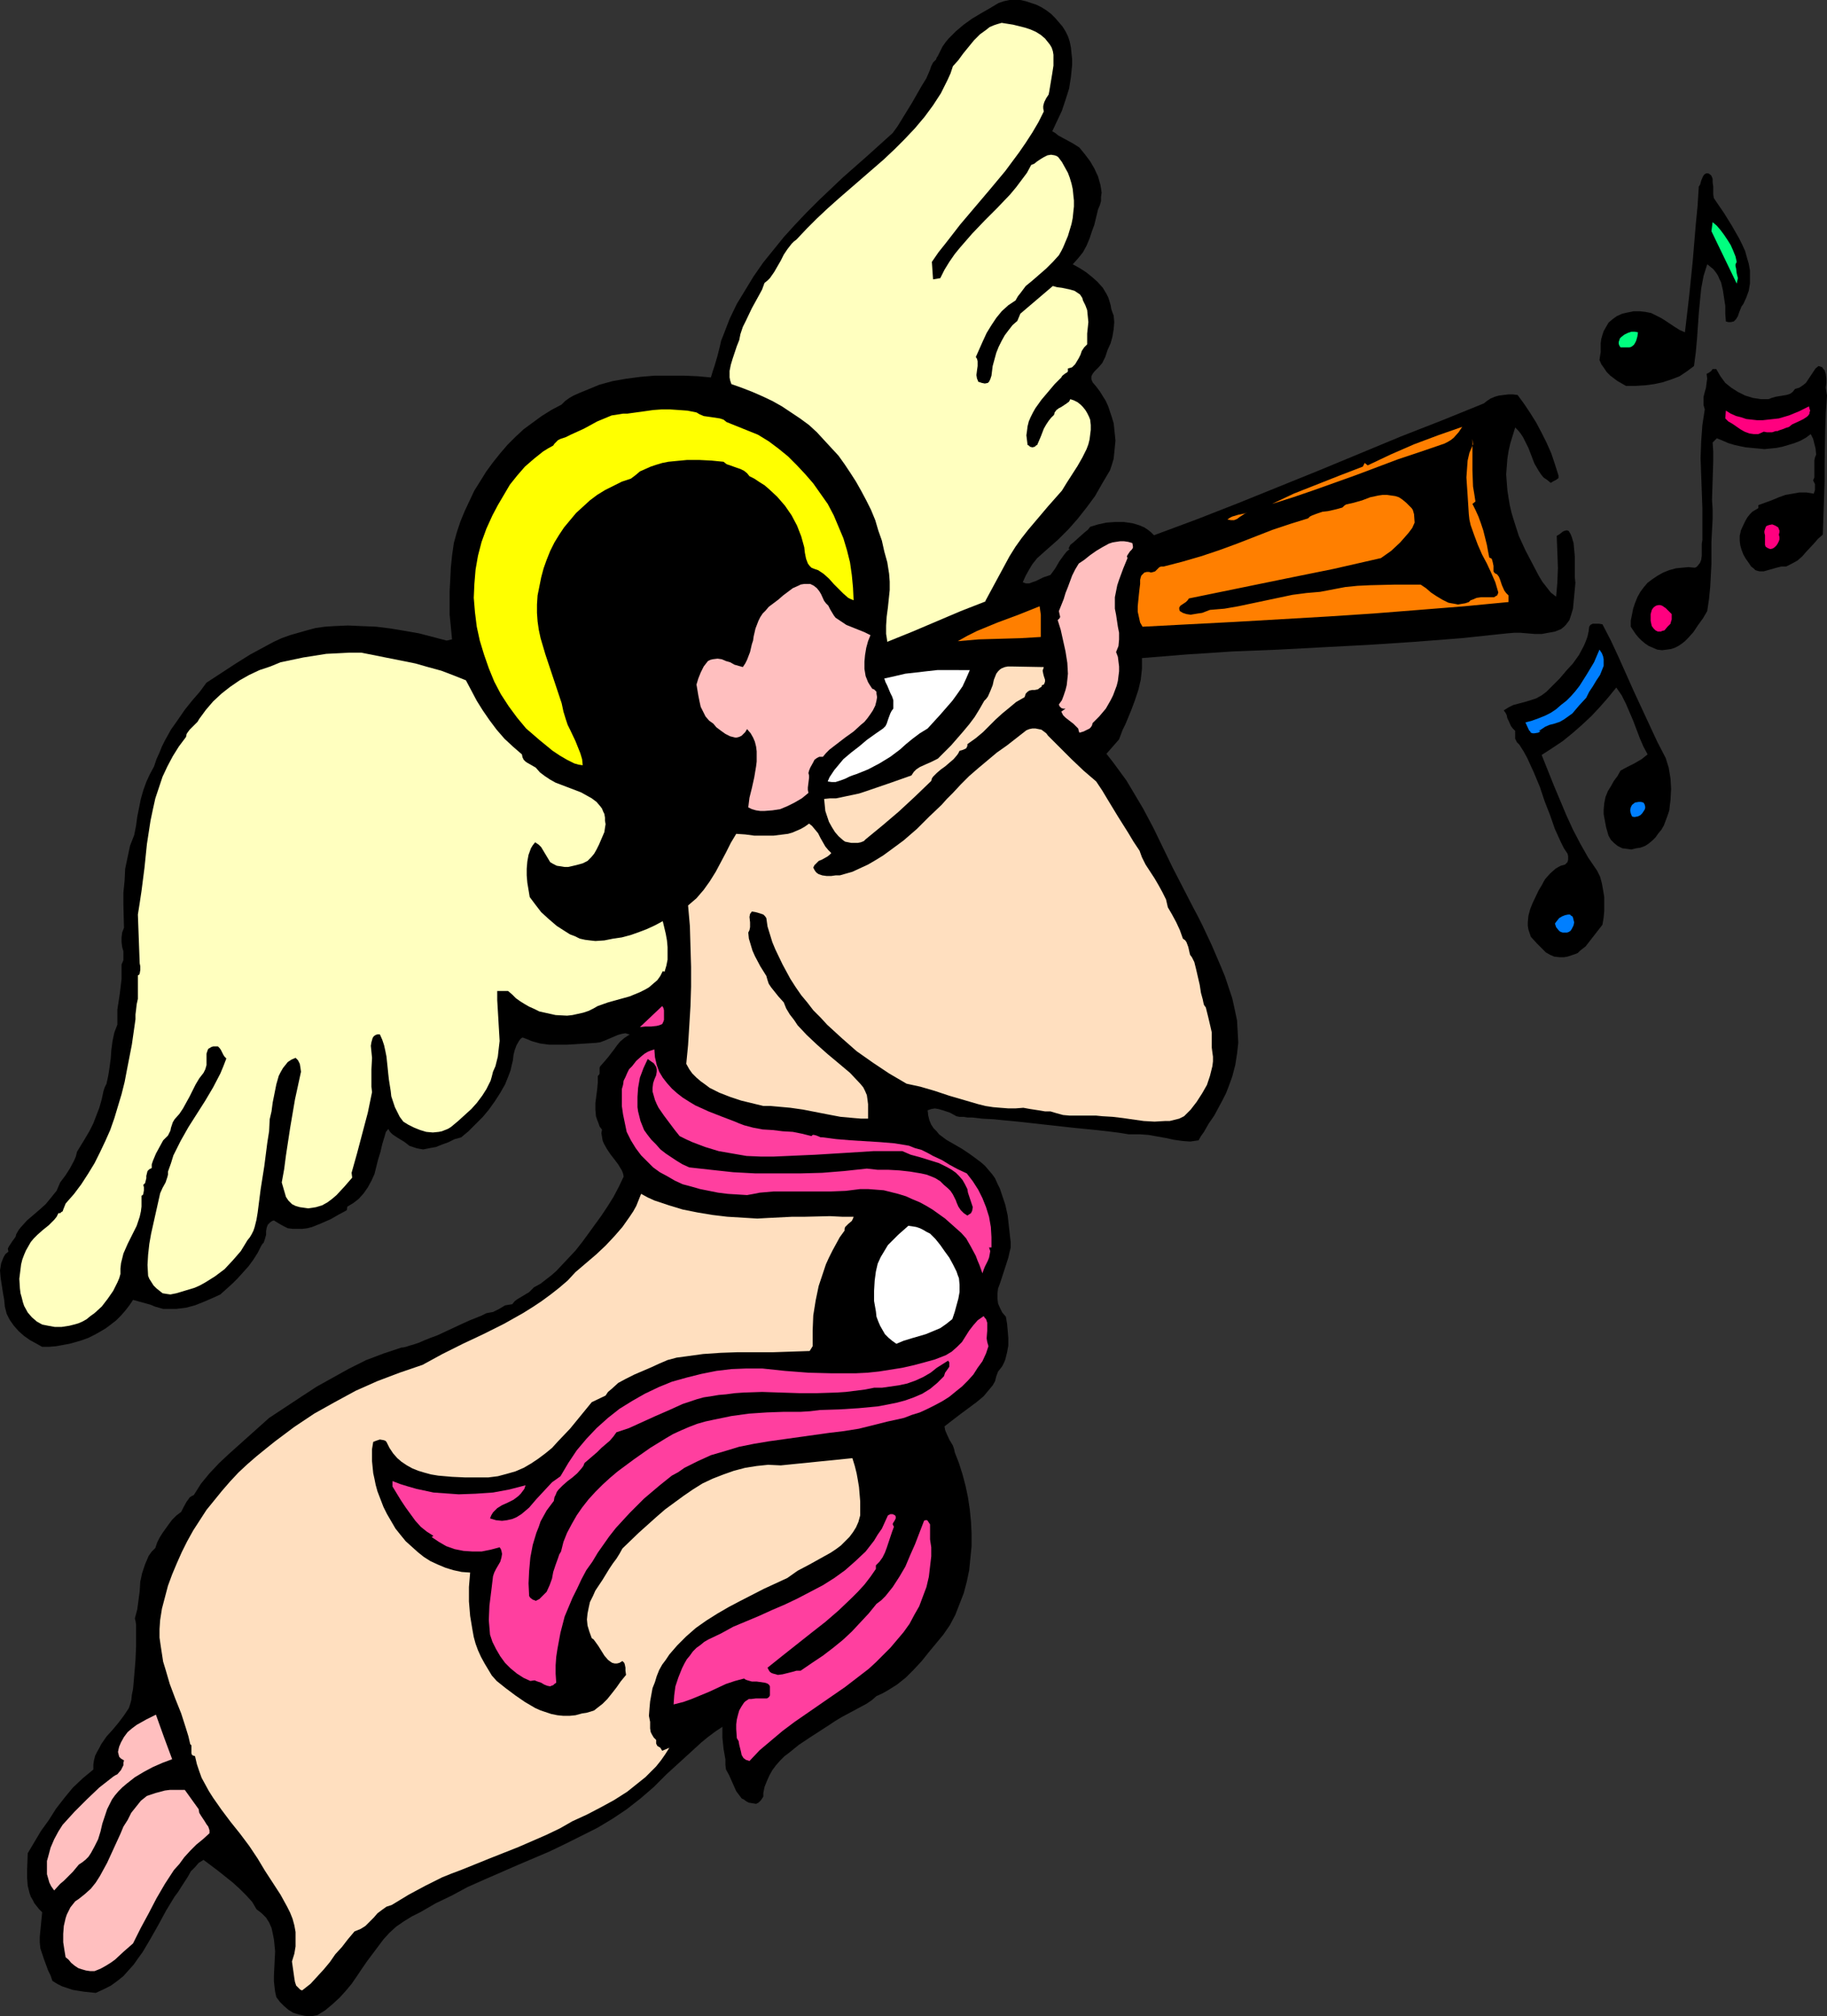
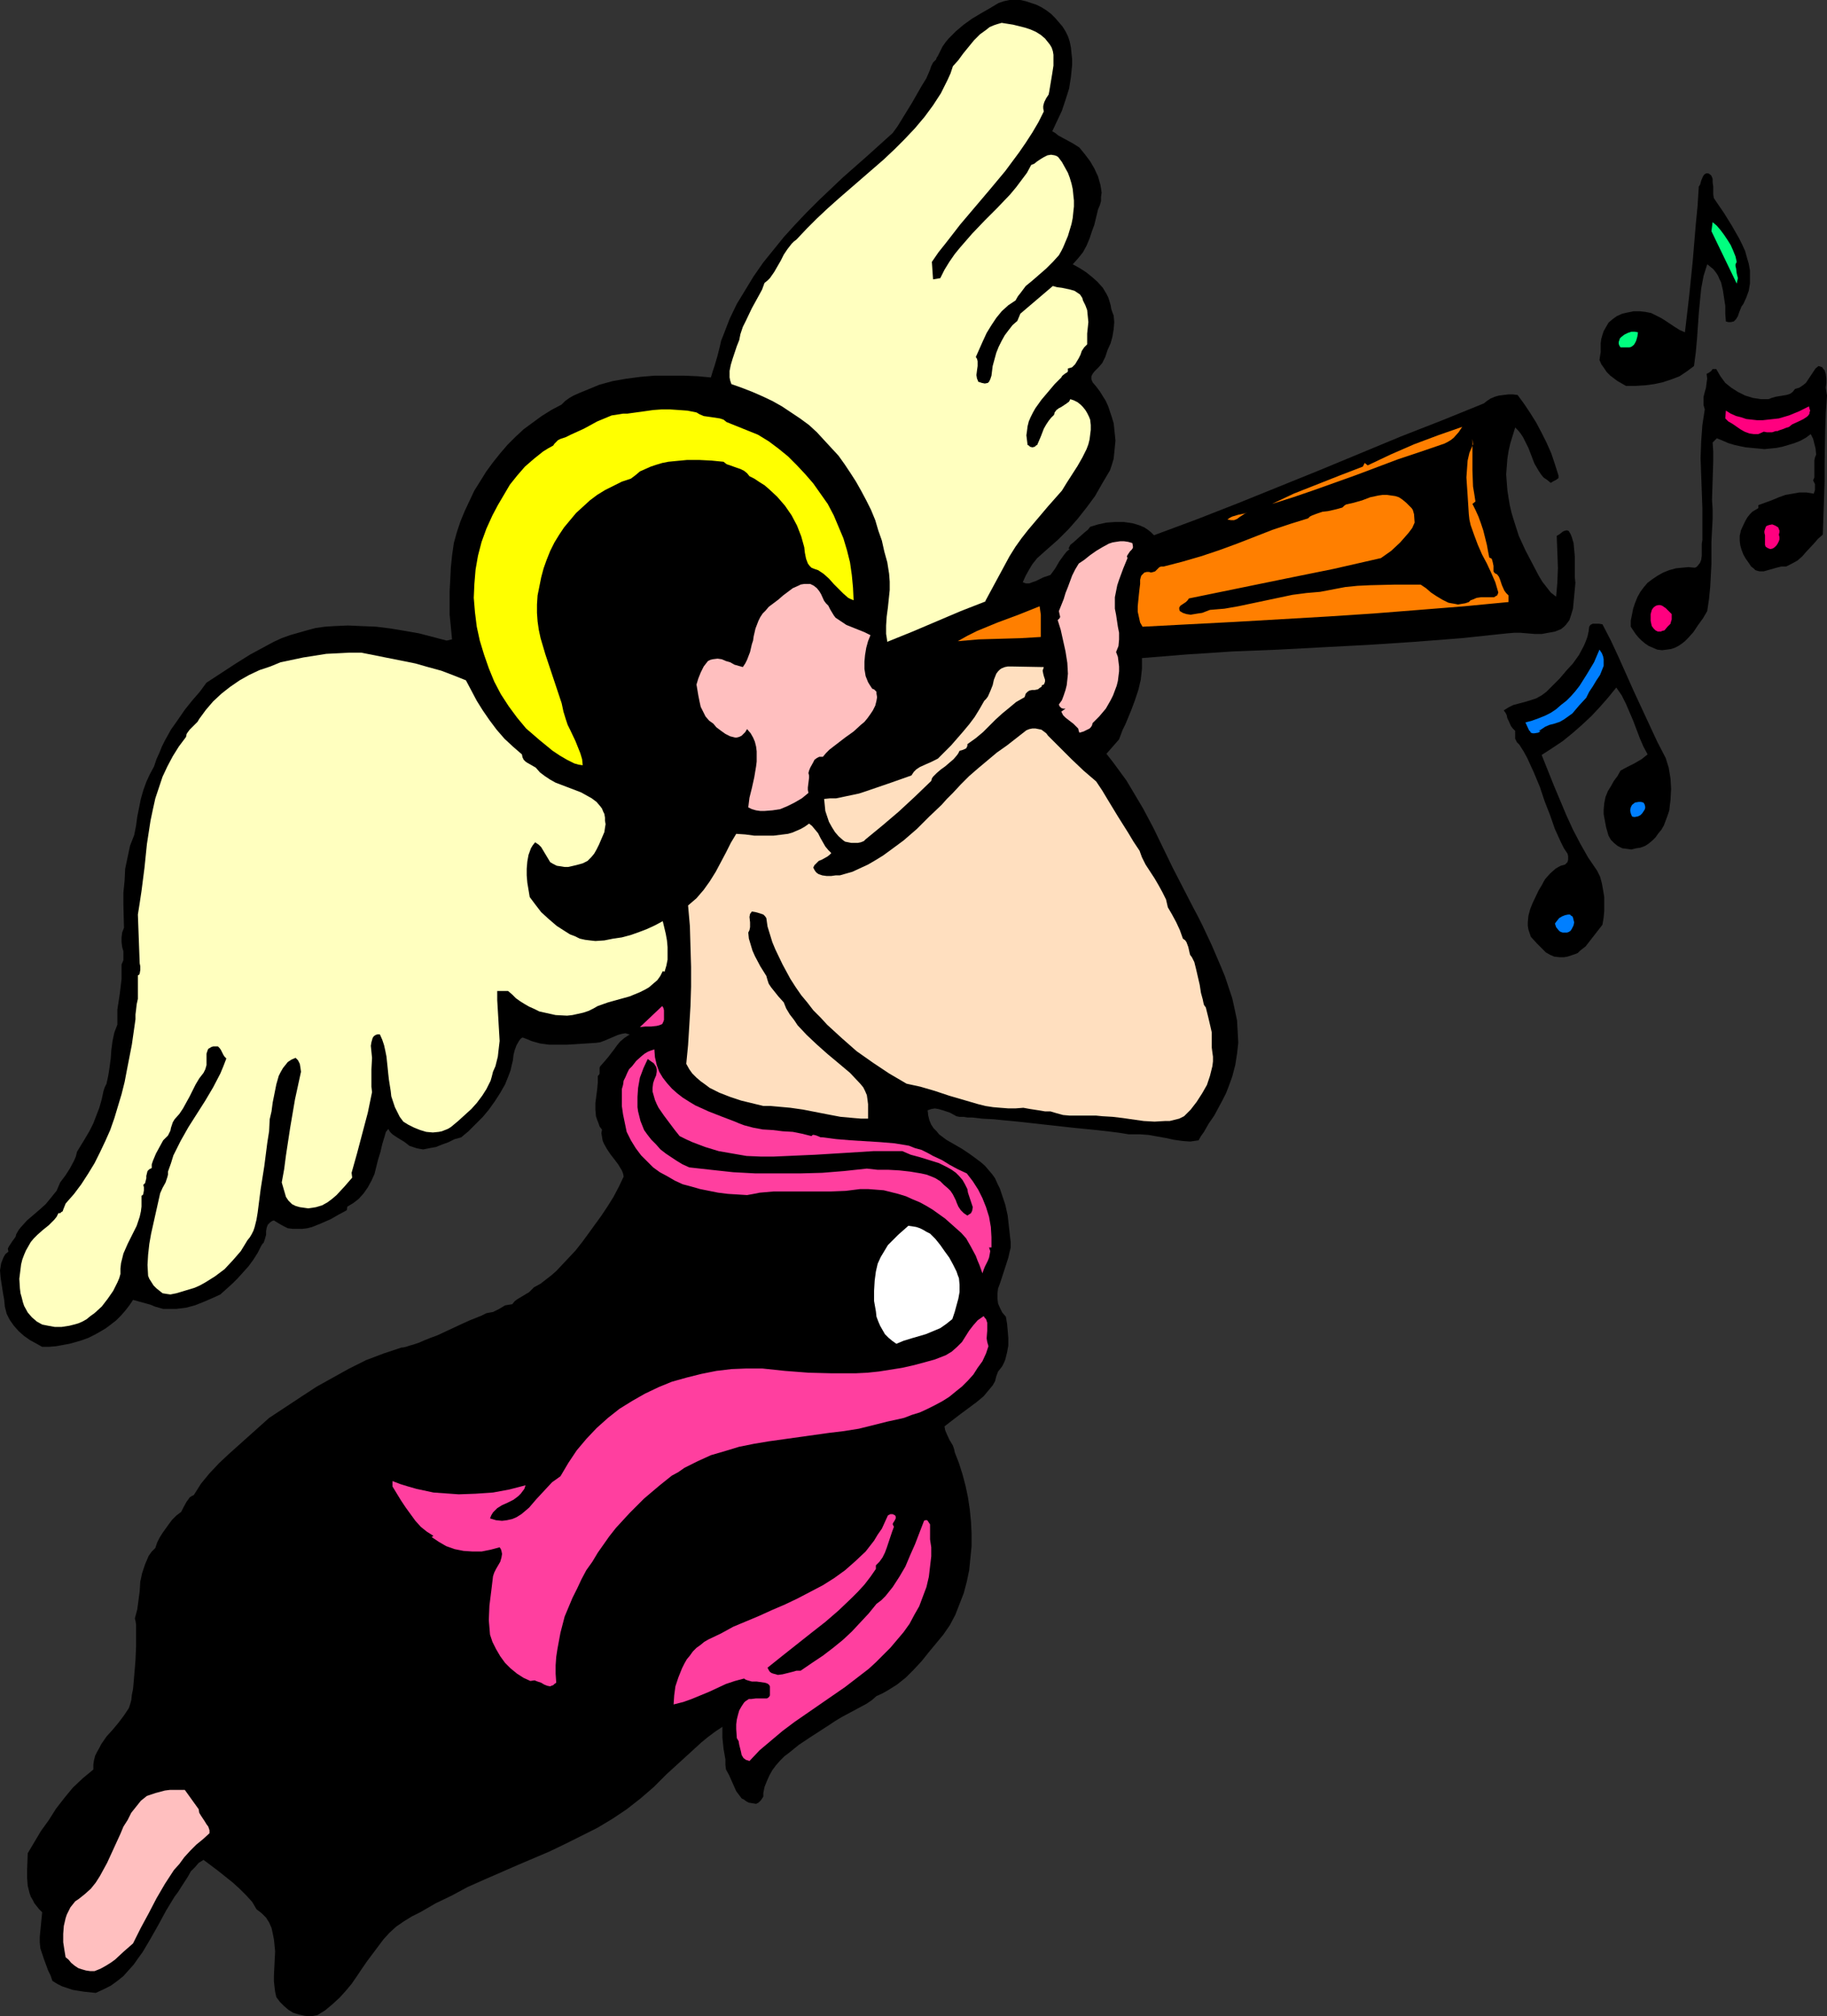
<svg xmlns="http://www.w3.org/2000/svg" xmlns:ns1="http://sodipodi.sourceforge.net/DTD/sodipodi-0.dtd" xmlns:ns2="http://www.inkscape.org/namespaces/inkscape" version="1.0" width="129.766mm" height="143.178mm" id="svg34" ns1:docname="Angel 16.wmf">
  <rect width="100%" height="100%" fill="#333333" stroke="none" />
  <ns1:namedview id="namedview34" pagecolor="#ffffff" bordercolor="#000000" borderopacity="0.25" ns2:showpageshadow="2" ns2:pageopacity="0.0" ns2:pagecheckerboard="0" ns2:deskcolor="#d1d1d1" ns2:document-units="mm" />
  <defs id="defs1">
    <pattern id="WMFhbasepattern" patternUnits="userSpaceOnUse" width="6" height="6" x="0" y="0" />
  </defs>
  <path style="fill:#000000;fill-opacity:1;fill-rule:evenodd;stroke:none" d="m 287.163,11.149 0.323,1.616 0.162,1.616 0.162,1.454 v 1.616 l -0.323,3.232 -0.485,3.07 -0.97,3.07 -0.97,2.909 -1.293,2.747 -1.293,2.747 0.808,0.485 0.808,0.646 1.778,0.97 2.101,1.131 1.778,1.131 1.454,1.777 1.454,1.939 1.131,1.939 0.97,2.101 0.646,2.262 0.162,0.97 0.162,1.131 -0.162,1.131 v 1.131 l -0.323,1.131 -0.485,1.131 -0.97,4.04 -0.646,1.777 -0.646,1.939 -0.808,1.939 -0.97,1.777 -1.293,1.616 -1.454,1.616 1.778,0.97 1.778,1.131 1.616,1.293 1.454,1.293 1.454,1.616 0.97,1.616 0.485,0.97 0.323,0.97 0.323,1.131 0.162,0.97 0.323,0.97 0.323,0.808 0.162,1.777 -0.162,1.939 -0.323,1.939 -0.485,1.777 -0.808,1.777 -0.646,1.939 -0.808,1.616 -0.97,1.131 -1.131,1.131 -0.485,0.646 -0.323,0.646 v 0.808 l 0.323,0.808 0.97,1.131 0.97,1.293 0.808,1.293 0.808,1.293 0.646,1.454 0.485,1.454 0.485,1.454 0.485,1.616 0.162,1.454 0.162,1.616 0.162,1.616 -0.162,1.616 -0.162,1.616 -0.162,1.616 -0.485,1.616 -0.485,1.454 -2.101,3.555 -1.939,3.393 -2.262,3.07 -2.424,3.07 -2.424,2.747 -2.747,2.747 -2.747,2.424 -2.909,2.585 -0.646,0.808 -0.646,0.808 -0.97,1.616 -0.808,1.454 -0.808,1.777 0.808,0.323 h 0.97 l 0.808,-0.323 0.97,-0.323 0.97,-0.485 0.97,-0.485 0.97,-0.323 0.97,-0.323 1.293,-1.777 1.131,-1.939 1.293,-1.777 0.646,-0.808 0.808,-0.646 -0.323,-0.162 0.485,-0.97 0.808,-0.646 1.616,-1.454 1.454,-1.293 0.808,-0.646 0.646,-0.808 2.101,-0.646 2.262,-0.485 2.262,-0.162 h 2.424 l 2.262,0.323 1.131,0.323 0.97,0.323 1.131,0.485 0.97,0.646 0.808,0.646 0.808,0.808 11.312,-4.201 11.15,-4.363 21.978,-8.887 21.816,-9.049 11.15,-4.363 11.15,-4.524 0.808,-0.646 0.97,-0.646 1.131,-0.485 1.131,-0.323 1.293,-0.162 1.293,-0.162 h 1.131 l 1.293,0.162 1.778,2.424 1.616,2.424 1.616,2.585 1.454,2.747 1.293,2.585 1.293,2.909 0.97,2.909 0.97,3.07 v 0.323 0.323 l -0.646,0.485 -0.646,0.323 -0.808,0.485 -0.97,-0.808 -0.97,-0.646 -0.646,-0.808 -0.646,-0.97 -1.131,-1.939 -1.616,-4.201 -0.97,-1.939 -0.485,-0.97 -0.646,-0.97 -0.646,-0.808 -0.808,-0.808 -0.646,2.101 -0.646,2.101 -0.485,2.101 -0.323,2.101 -0.162,2.101 -0.162,2.101 0.162,2.101 0.162,2.101 0.323,2.101 0.323,1.939 0.485,2.101 0.646,2.101 1.293,4.04 1.778,3.878 1.778,3.393 1.778,3.393 0.97,1.616 1.131,1.454 1.131,1.454 1.454,1.131 0.162,-1.777 0.162,-1.939 0.162,-4.04 -0.162,-4.363 -0.162,-4.201 0.808,-0.485 0.808,-0.646 0.323,-0.162 0.485,-0.162 h 0.485 l 0.323,0.162 0.485,0.808 0.323,0.808 0.485,1.616 0.162,1.777 0.162,1.777 v 3.716 1.777 l 0.162,1.616 -0.162,1.777 -0.162,1.777 -0.323,3.393 -0.485,1.616 -0.485,1.454 -0.485,0.646 -0.485,0.646 -0.485,0.485 -0.808,0.646 -1.616,0.646 -1.778,0.323 -1.778,0.323 h -1.778 l -3.878,-0.323 h -1.778 l -1.939,0.162 -12.282,1.293 -12.443,0.97 -12.282,0.808 -12.282,0.646 -12.12,0.646 -12.282,0.485 -12.282,0.808 -11.958,0.97 v 1.454 1.454 l -0.162,1.454 -0.162,1.454 -0.646,2.747 -0.97,2.909 -0.97,2.585 -1.131,2.747 -0.485,1.131 -0.646,1.293 -0.97,2.585 -3.394,3.878 1.778,2.262 1.778,2.424 1.778,2.424 1.454,2.424 3.07,5.171 2.747,5.171 5.171,10.665 2.747,5.332 2.747,5.332 1.293,2.424 1.293,2.585 2.424,5.171 2.424,5.655 1.131,2.747 0.97,2.909 0.97,2.909 0.646,2.909 0.646,3.07 0.162,2.909 0.162,3.07 -0.323,2.909 -0.485,3.07 -0.808,3.07 -0.808,2.262 -0.808,2.101 -0.97,1.939 -1.131,2.101 -1.131,2.101 -1.454,2.101 -1.293,2.262 -0.808,1.131 -0.646,1.131 -1.131,0.162 -1.131,0.162 -2.101,-0.162 -2.262,-0.323 -2.262,-0.485 -4.525,-0.808 -2.262,-0.162 h -2.262 -0.808 l -0.97,-0.162 -0.97,-0.162 -1.131,-0.162 -1.293,-0.162 -1.293,-0.162 -2.909,-0.323 -3.232,-0.323 -3.232,-0.323 -7.272,-0.808 -7.272,-0.808 -3.394,-0.323 -3.232,-0.323 -3.07,-0.162 -2.747,-0.323 h -1.293 l -0.97,-0.162 h -1.131 l -0.808,-0.162 -1.778,-0.97 -1.939,-0.646 -1.131,-0.323 -0.97,-0.162 -0.97,0.162 -0.97,0.323 0.162,1.454 0.323,1.293 0.485,1.131 0.646,0.97 0.808,0.808 0.646,0.808 1.939,1.454 4.202,2.424 1.939,1.293 1.778,1.293 1.293,0.97 1.131,0.97 0.97,1.131 0.97,1.131 0.808,1.131 0.646,1.454 0.646,1.293 0.485,1.454 0.97,2.909 0.646,2.909 0.323,2.909 0.323,2.909 0.162,1.293 v 1.454 l -0.323,1.293 -0.323,1.454 -1.778,5.494 -0.485,1.454 -0.485,1.293 -0.162,1.293 v 1.454 l 0.162,1.293 0.485,1.131 0.646,1.293 0.97,1.131 0.323,1.939 0.162,1.777 0.162,1.939 v 2.101 l -0.323,1.777 -0.485,1.939 -0.323,0.808 -0.485,0.97 -0.485,0.646 -0.646,0.808 -0.485,1.293 -0.323,1.293 -0.646,1.131 -0.808,0.97 -0.808,0.97 -0.808,0.97 -1.939,1.616 -4.363,3.232 -2.101,1.616 -2.101,1.616 0.162,0.97 0.323,0.808 0.808,1.777 0.97,1.616 0.323,0.97 0.162,0.808 1.131,2.909 0.97,3.07 0.808,3.07 0.646,3.07 0.485,3.232 0.323,3.232 0.162,3.232 v 3.393 l -0.323,3.232 -0.323,3.232 -0.646,3.07 -0.808,3.07 -1.131,2.909 -1.131,2.909 -1.454,2.747 -1.778,2.585 -3.878,4.686 -1.939,2.424 -2.101,2.262 -2.101,2.101 -2.424,1.939 -2.586,1.616 -1.454,0.808 -1.454,0.646 -1.293,1.131 -1.454,0.97 -6.626,3.555 -1.616,0.97 -1.454,0.97 -2.747,1.777 -2.747,1.777 -2.909,1.939 -2.586,2.101 -1.293,0.97 -1.131,1.131 -1.131,1.293 -0.97,1.293 -0.808,1.454 -0.646,1.454 -0.646,1.616 -0.323,1.616 v 0.485 0.485 l -0.323,0.485 -0.323,0.485 -0.646,0.646 -0.323,0.162 -0.323,0.162 -0.97,-0.162 -0.97,-0.162 -0.646,-0.323 -0.646,-0.485 -0.646,-0.323 -0.485,-0.646 -0.97,-1.293 -1.293,-2.909 -0.646,-1.454 -0.808,-1.454 -0.162,-1.293 v -1.454 l -0.485,-2.747 -0.323,-3.07 v -1.454 -1.454 l -1.939,1.293 -1.939,1.454 -1.778,1.454 -1.939,1.777 -3.717,3.393 -3.717,3.393 -1.616,1.616 -1.778,1.777 -3.555,3.07 -3.717,2.909 -3.878,2.585 -4.04,2.424 -4.202,2.101 -4.202,2.101 -4.363,2.101 -8.726,3.716 -8.888,3.878 -4.363,1.939 -4.202,2.262 -4.363,2.101 -4.202,2.424 -2.262,1.131 -2.101,1.293 -2.101,1.454 -1.778,1.616 -1.616,1.777 -1.454,1.939 -2.909,3.878 -1.454,2.101 -1.293,1.939 -1.454,2.101 -1.616,1.939 -1.616,1.777 -1.939,1.777 -1.939,1.616 -2.101,1.293 -1.778,0.323 -1.616,-0.162 -1.454,-0.323 -1.616,-0.485 -1.293,-0.808 -1.131,-0.97 -1.131,-1.131 -0.97,-1.293 -0.323,-1.454 -0.162,-1.293 -0.162,-1.454 v -1.616 l 0.162,-3.232 0.162,-3.232 -0.162,-1.616 -0.162,-1.616 -0.323,-1.616 -0.323,-1.454 -0.646,-1.454 -0.808,-1.293 -1.131,-1.131 -1.454,-1.131 -1.131,-1.939 -1.616,-1.777 -1.778,-1.777 -1.778,-1.616 -4.04,-3.232 -1.939,-1.454 -1.939,-1.454 -1.293,0.808 -0.97,1.131 -1.131,1.131 -0.808,1.454 -1.778,2.747 -0.808,1.293 -0.97,1.293 -2.262,3.716 -2.101,3.878 -2.101,3.716 -2.101,3.555 -1.293,1.777 -1.131,1.616 -1.454,1.616 -1.293,1.454 -1.616,1.293 -1.778,1.293 -1.939,0.97 -2.101,0.97 -3.07,-0.323 -3.07,-0.485 -1.454,-0.485 -1.454,-0.485 -1.293,-0.646 -1.293,-0.808 -0.485,-1.454 -0.646,-1.293 -1.131,-3.07 -0.485,-1.454 -0.485,-1.454 -0.162,-1.616 v -1.454 l 0.646,-6.625 -0.808,-0.808 -0.646,-0.808 -0.646,-0.808 -0.485,-0.97 -0.485,-0.808 -0.323,-0.97 -0.485,-1.939 -0.162,-2.101 v -2.101 l 0.162,-4.524 3.555,-5.979 2.101,-2.909 1.939,-3.07 2.262,-2.909 2.262,-2.747 2.747,-2.585 2.747,-2.262 v -1.293 l 0.162,-1.131 0.323,-1.293 0.485,-0.97 0.646,-1.131 0.485,-0.97 1.454,-2.101 1.616,-1.777 0.808,-0.97 0.808,-0.97 1.454,-1.939 1.293,-1.939 0.323,-0.97 0.323,-1.131 0.162,-1.454 0.323,-1.616 0.162,-1.777 0.162,-1.939 0.323,-3.878 0.162,-3.716 v -1.777 -1.616 -1.454 -1.131 l -0.162,-0.97 -0.162,-0.646 0.646,-2.424 0.323,-2.424 0.323,-2.424 0.162,-2.585 0.485,-2.262 0.808,-2.424 0.485,-1.131 0.485,-1.131 0.808,-1.131 0.97,-0.97 0.485,-1.454 0.646,-1.293 0.808,-1.293 0.808,-1.131 0.808,-1.131 0.97,-1.293 1.131,-1.131 1.293,-0.97 0.646,-1.293 0.808,-1.454 0.485,-0.646 0.323,-0.485 0.485,-0.323 0.646,-0.323 1.939,-3.07 2.262,-2.747 2.586,-2.747 2.586,-2.424 10.827,-9.695 8.565,-5.655 4.202,-2.747 4.363,-2.424 4.363,-2.424 4.525,-2.262 4.686,-1.777 2.424,-0.808 2.424,-0.808 h 0.323 l 0.808,-0.162 0.97,-0.323 1.131,-0.323 1.454,-0.485 1.454,-0.646 1.616,-0.646 1.778,-0.646 6.949,-3.232 1.778,-0.808 1.616,-0.646 1.616,-0.646 1.293,-0.646 0.808,-0.162 0.97,-0.162 1.616,-0.808 1.616,-0.97 0.97,-0.162 0.97,-0.162 0.646,-0.808 0.646,-0.485 1.616,-0.97 1.616,-0.97 0.646,-0.646 0.646,-0.646 1.778,-0.97 1.454,-1.131 1.454,-1.131 1.293,-1.131 2.586,-2.747 2.586,-2.747 1.778,-2.262 1.778,-2.424 3.394,-4.686 1.616,-2.424 1.616,-2.585 1.454,-2.747 1.293,-2.747 -0.162,-0.808 -0.323,-0.808 -0.97,-1.616 -0.97,-1.293 -1.131,-1.454 -0.97,-1.454 -0.808,-1.454 -0.323,-0.808 -0.162,-0.97 -0.162,-0.97 0.162,-0.97 -0.646,-0.808 -0.323,-0.97 -0.323,-0.808 -0.323,-0.97 -0.162,-1.777 v -1.777 l 0.485,-3.716 0.162,-1.777 v -1.777 l 0.323,-0.323 0.162,-0.323 v -1.293 -0.323 l 0.162,-0.323 1.131,-1.293 0.97,-1.131 1.616,-2.101 0.808,-1.131 0.808,-0.97 1.131,-0.97 1.454,-0.97 -0.646,-0.162 -0.485,-0.162 -0.97,0.162 -1.131,0.323 -1.131,0.485 -2.262,0.97 -1.293,0.485 -1.131,0.162 -2.586,0.162 -2.586,0.162 -2.586,0.162 h -2.424 -2.424 l -2.424,-0.323 -2.262,-0.646 -1.131,-0.485 -1.293,-0.485 -0.485,0.323 -0.485,0.646 -0.646,1.131 -0.485,1.293 -0.323,1.293 -0.162,1.454 -0.323,1.293 -0.323,1.454 -0.485,1.293 -0.97,2.424 -1.293,2.262 -1.454,2.262 -1.616,2.262 -1.616,1.939 -1.939,1.939 -1.939,1.939 -1.939,1.616 -1.778,0.485 -1.616,0.808 -1.778,0.646 -1.616,0.646 -1.778,0.323 -1.616,0.323 -0.97,-0.162 -0.808,-0.162 -0.97,-0.323 -0.97,-0.323 -0.808,-0.646 -0.646,-0.485 -1.616,-0.97 -1.454,-0.97 -0.646,-0.646 -0.485,-0.808 -0.646,0.808 -0.323,1.131 -0.646,2.101 -0.485,2.101 -0.646,2.101 -0.485,1.939 -0.485,1.939 -0.808,1.777 -0.97,1.777 -1.131,1.616 -1.293,1.454 -1.454,1.131 -1.616,0.97 -0.162,0.97 -2.101,1.131 -1.131,0.646 -1.131,0.646 -2.586,1.131 -2.424,0.97 -1.293,0.323 -1.293,0.162 H 79.83 78.538 l -1.293,-0.162 -1.293,-0.646 -1.131,-0.646 -1.293,-0.808 -0.485,0.162 -0.485,0.323 -0.323,0.323 -0.323,0.323 -0.323,0.808 -0.162,0.97 v 0.97 l -0.323,1.131 -0.323,0.97 -0.323,0.323 -0.323,0.485 -0.97,1.939 -1.131,1.777 -1.293,1.777 -1.454,1.616 -1.454,1.616 -1.454,1.454 -3.232,2.909 -2.101,0.97 -2.262,0.97 -2.424,0.97 -2.424,0.646 -2.586,0.323 H 46.218 44.925 43.794 l -1.131,-0.323 -1.131,-0.323 -1.131,-0.485 -4.686,-1.293 -0.97,1.454 -1.131,1.454 -1.131,1.293 -1.293,1.293 -1.454,1.131 -1.293,0.97 -1.616,0.97 -1.454,0.808 -1.616,0.808 -1.778,0.646 -1.616,0.485 -1.778,0.485 -1.778,0.323 -1.778,0.323 -1.939,0.162 H 11.312 L 9.858,360.656 8.08,359.686 6.464,358.555 5.01,357.263 3.717,355.808 2.586,354.192 1.778,352.577 1.293,350.638 1.131,348.86 0.808,347.083 0.162,342.882 0,340.943 l 0.162,-0.97 0.162,-0.97 0.323,-0.808 0.323,-0.808 0.485,-0.808 0.808,-0.646 -0.162,-0.808 0.323,-0.646 0.323,-0.485 0.323,-0.485 0.323,-0.485 0.485,-0.646 0.323,-0.485 0.162,-0.646 0.646,-1.131 0.646,-0.808 1.616,-1.777 3.394,-2.909 1.616,-1.454 1.454,-1.777 0.646,-0.808 0.808,-0.97 0.485,-1.131 0.485,-1.131 1.454,-1.939 1.131,-1.777 1.131,-2.101 0.485,-1.131 0.323,-1.293 2.262,-3.716 1.131,-1.939 0.97,-1.939 0.808,-2.101 0.808,-2.101 0.646,-2.262 0.485,-2.262 0.323,-0.97 0.485,-0.97 0.485,-2.262 0.323,-2.101 0.323,-2.424 0.162,-2.262 0.323,-2.424 0.485,-2.262 0.808,-2.101 v -1.939 -2.101 l 0.646,-4.201 0.485,-4.04 v -1.939 -1.939 l 0.485,-1.131 v -1.131 -1.293 l -0.323,-1.131 -0.162,-1.293 v -1.293 l 0.162,-1.293 0.485,-1.293 -0.162,-6.302 v -3.07 l 0.323,-3.232 0.162,-3.232 0.646,-3.07 0.646,-3.07 1.131,-2.909 0.485,-2.424 0.323,-2.424 0.97,-4.848 0.646,-2.262 0.808,-2.262 0.97,-2.101 1.131,-2.101 0.646,-1.939 0.808,-1.777 0.646,-1.616 0.808,-1.616 1.616,-2.909 1.939,-2.747 1.778,-2.585 1.939,-2.424 2.101,-2.424 1.778,-2.424 7.918,-5.171 3.878,-2.424 4.202,-2.262 2.101,-1.131 2.101,-0.97 2.262,-0.808 2.262,-0.646 2.262,-0.646 2.424,-0.646 2.424,-0.323 2.424,-0.162 3.717,-0.162 3.717,0.162 3.878,0.162 3.878,0.485 3.878,0.646 3.717,0.646 3.717,0.97 3.717,0.97 1.454,-0.323 -0.323,-3.393 -0.323,-3.232 v -3.232 -3.07 l 0.162,-3.07 0.162,-3.232 0.323,-3.232 0.485,-3.393 0.808,-2.909 0.97,-2.909 1.131,-2.747 1.293,-2.747 1.293,-2.747 1.616,-2.585 1.616,-2.585 1.778,-2.424 1.939,-2.424 1.939,-2.262 2.101,-2.101 2.262,-2.101 2.424,-1.777 2.424,-1.777 2.586,-1.616 2.747,-1.454 0.97,-0.97 1.131,-0.808 1.131,-0.646 1.454,-0.646 2.747,-1.131 2.747,-1.131 3.555,-0.97 3.717,-0.646 3.717,-0.485 3.878,-0.323 h 3.878 3.878 l 3.717,0.162 3.555,0.323 0.485,-1.616 0.485,-1.454 0.808,-2.747 0.646,-2.585 0.323,-1.454 0.646,-1.616 1.616,-4.201 1.939,-4.04 2.262,-3.716 2.262,-3.716 2.586,-3.716 2.747,-3.393 2.747,-3.393 3.07,-3.393 3.07,-3.232 3.232,-3.232 6.464,-6.14 6.787,-5.979 6.626,-5.979 1.293,-1.777 1.293,-2.101 2.586,-4.201 2.586,-4.524 1.293,-2.101 0.97,-2.262 0.162,-0.485 0.162,-0.485 0.485,-0.97 0.808,-0.808 0.162,-0.485 0.323,-0.485 0.646,-1.293 0.646,-1.293 0.808,-1.131 0.808,-0.97 1.939,-1.939 2.101,-1.777 2.262,-1.616 2.424,-1.454 2.262,-1.293 2.424,-1.454 1.454,-0.485 L 271.003,0 h 1.454 1.454 l 1.454,0.323 1.454,0.485 1.454,0.485 1.293,0.646 1.293,0.808 1.293,0.97 1.131,1.131 0.97,1.131 0.97,1.131 0.808,1.293 0.646,1.293 z" id="path1" />
  <path style="fill:#ffffbf;fill-opacity:1;fill-rule:evenodd;stroke:none" d="m 280.537,10.341 0.646,0.808 0.646,0.808 0.485,0.808 0.323,0.97 0.162,0.97 v 0.97 1.939 l -0.323,2.101 -0.323,1.939 -0.323,1.939 -0.162,0.97 -0.162,0.808 -0.646,0.97 -0.485,0.97 -0.162,0.485 -0.162,0.646 v 0.646 l 0.162,0.808 -1.454,2.909 -1.616,2.747 -1.778,2.747 -1.778,2.585 -3.717,5.009 -4.04,4.848 -8.08,9.533 -3.878,5.009 -1.939,2.424 -1.778,2.585 0.323,4.686 1.939,-0.323 1.131,-2.262 1.293,-2.101 1.454,-2.101 1.454,-1.777 3.232,-3.716 3.394,-3.555 3.394,-3.393 3.394,-3.555 1.616,-1.939 1.454,-1.939 1.454,-1.939 1.131,-2.101 0.808,-0.323 0.808,-0.646 0.97,-0.646 0.808,-0.485 0.97,-0.485 0.97,-0.162 0.97,0.162 0.485,0.162 0.485,0.323 0.97,1.293 0.808,1.454 0.808,1.454 0.485,1.293 0.485,1.616 0.323,1.454 0.162,1.616 0.162,1.454 v 1.616 l -0.162,1.454 -0.162,1.616 -0.323,1.616 -0.97,3.232 -1.293,3.07 -0.485,0.97 -0.646,1.131 -1.616,1.777 -1.778,1.777 -3.717,3.232 -1.778,1.454 -1.454,1.939 -0.646,0.808 -0.646,1.131 -1.939,1.293 -1.778,1.616 -1.454,1.777 -1.293,1.939 -1.293,2.101 -0.97,2.101 -1.939,4.363 0.323,0.485 0.162,0.646 v 1.293 l -0.162,1.131 -0.162,1.293 0.162,0.97 0.162,0.323 0.162,0.485 0.485,0.162 0.485,0.162 0.808,0.162 0.808,-0.162 0.323,-0.323 0.323,-0.646 0.323,-0.97 0.162,-1.293 0.162,-1.293 0.485,-1.777 0.485,-1.777 0.646,-1.616 0.808,-1.616 0.808,-1.454 0.97,-1.293 1.131,-1.454 1.293,-1.131 0.808,-1.939 8.726,-7.433 1.131,0.323 1.293,0.162 2.262,0.485 1.131,0.323 0.97,0.646 0.485,0.323 0.323,0.485 0.323,0.485 0.162,0.646 0.323,0.646 0.323,0.646 0.485,1.293 0.162,1.616 0.162,1.616 -0.323,3.07 v 1.454 1.454 l -0.808,0.808 -0.646,0.97 -0.323,0.97 -0.485,0.97 -0.485,0.808 -0.485,0.808 -0.808,0.808 -0.485,0.162 -0.646,0.162 v 0.485 0.323 l -0.323,0.323 -0.323,0.162 -0.646,0.485 -0.323,0.323 -0.162,0.323 -1.778,1.777 -1.778,2.101 -1.778,2.101 -1.616,2.262 -0.646,1.131 -0.646,1.293 -0.485,1.131 -0.323,1.293 -0.162,1.293 -0.162,1.131 0.162,1.293 0.162,1.293 0.323,0.162 0.323,0.323 0.646,0.162 0.646,-0.162 0.323,-0.323 0.323,-0.162 0.97,-2.262 0.808,-2.101 0.646,-1.131 0.646,-0.97 0.646,-0.808 0.808,-0.808 0.162,-0.646 0.485,-0.646 0.646,-0.485 0.646,-0.323 1.454,-0.97 0.646,-0.485 0.323,-0.646 0.97,0.323 0.97,0.485 0.808,0.646 0.646,0.646 0.646,0.808 0.485,0.808 0.485,0.97 0.323,0.808 0.162,1.454 v 1.293 l -0.162,1.293 -0.162,1.293 -0.323,1.293 -0.485,1.293 -1.131,2.262 -1.293,2.262 -1.454,2.262 -1.454,2.262 -1.293,2.101 -3.717,4.201 -3.555,4.201 -1.778,2.101 -1.778,2.262 -1.616,2.262 -1.616,2.585 -6.464,11.957 v 0.162 l -6.626,2.585 -6.464,2.747 -6.464,2.747 -6.787,2.747 -0.162,-1.131 -0.162,-0.97 v -2.262 l 0.162,-2.424 0.323,-2.424 0.485,-4.686 v -2.262 l -0.162,-2.101 -0.485,-3.07 -0.808,-2.909 -0.646,-2.909 -0.97,-2.747 -0.808,-2.747 -1.131,-2.747 -1.293,-2.585 -1.293,-2.424 -1.454,-2.585 -1.454,-2.262 -1.616,-2.424 -1.616,-2.262 -1.939,-2.101 -1.939,-2.101 -1.939,-2.101 -2.101,-1.939 -2.424,-1.777 -2.424,-1.616 -2.424,-1.616 -2.586,-1.454 -2.747,-1.293 -2.586,-1.131 -2.909,-1.131 -2.747,-0.97 -0.323,-0.97 -0.162,-0.808 v -1.777 l 0.323,-1.616 0.485,-1.616 1.131,-3.393 0.646,-1.616 0.323,-1.616 0.646,-1.939 0.808,-1.616 1.616,-3.393 1.778,-3.232 0.97,-1.777 0.646,-1.777 0.808,-0.646 0.646,-0.646 1.131,-1.616 1.778,-3.07 0.808,-1.616 0.97,-1.454 1.131,-1.454 0.646,-0.646 0.646,-0.485 2.747,-2.909 2.747,-2.747 2.747,-2.585 3.07,-2.747 12.12,-10.503 2.909,-2.747 2.747,-2.747 2.747,-2.909 2.586,-3.07 2.262,-3.07 2.101,-3.232 1.778,-3.555 0.808,-1.777 0.646,-1.939 1.454,-1.616 1.293,-1.777 1.454,-1.777 1.454,-1.777 1.616,-1.616 1.778,-1.293 0.808,-0.646 1.131,-0.485 0.97,-0.323 1.131,-0.323 3.07,0.485 3.232,0.808 1.454,0.485 1.454,0.646 1.293,0.808 z" id="path2" />
  <path style="fill:#000000;fill-opacity:1;fill-rule:evenodd;stroke:none" d="m 460.721,54.131 2.101,3.07 2.101,3.393 1.939,3.393 0.808,1.616 0.808,1.777 0.485,1.777 0.485,1.616 0.323,1.777 v 1.777 1.777 l -0.323,1.939 -0.646,1.777 -0.808,1.777 -0.485,0.646 -0.323,0.808 -0.323,0.808 -0.323,0.97 -0.485,0.808 -0.646,0.646 -0.808,0.162 h -0.646 l -0.646,-0.162 -0.162,-2.101 v -2.101 l -0.323,-2.101 -0.323,-2.101 -0.485,-2.101 -0.485,-0.97 -0.323,-0.808 -0.646,-0.97 -0.646,-0.808 -0.808,-0.646 -0.808,-0.646 -0.97,3.07 -0.646,3.393 -0.323,3.232 -0.323,3.393 -0.485,6.948 -0.323,3.555 -0.485,3.716 -1.939,1.454 -1.939,1.293 -2.101,0.808 -2.424,0.808 -2.262,0.485 -2.424,0.323 -2.586,0.162 h -2.586 l -2.262,-1.293 -1.939,-1.454 -0.97,-0.97 -0.646,-0.97 -0.808,-1.131 -0.485,-1.131 0.162,-1.131 0.162,-0.97 V 92.103 l 0.162,-1.131 0.323,-1.131 0.323,-0.97 0.646,-1.131 0.646,-1.131 1.131,-0.97 1.131,-0.808 1.454,-0.646 1.454,-0.323 1.616,-0.323 h 1.616 l 1.454,0.162 1.616,0.323 1.293,0.646 1.293,0.646 1.293,0.808 2.424,1.616 1.293,0.808 1.454,0.646 1.131,-9.695 0.97,-9.533 0.808,-9.695 0.485,-5.009 0.323,-5.171 0.323,-0.485 0.162,-0.485 0.162,-0.646 0.485,-1.131 0.323,-0.485 0.485,-0.323 h 0.646 l 0.485,0.323 0.323,0.323 0.323,0.808 V 48.96 l 0.162,1.131 v 2.101 l 0.162,0.97 0.323,0.485 z" id="path3" />
  <path style="fill:#00ff7f;fill-opacity:1;fill-rule:evenodd;stroke:none" d="m 466.215,70.289 -0.162,0.323 -0.162,0.323 v 0.485 l 0.162,0.646 0.162,1.293 0.323,1.293 -0.323,1.454 -6.787,-14.058 0.323,-2.424 1.131,0.97 0.97,1.131 0.97,1.293 0.97,1.454 0.808,1.293 0.646,1.454 0.646,1.616 z" id="path4" />
  <path style="fill:#00ff7f;fill-opacity:1;fill-rule:evenodd;stroke:none" d="m 439.713,89.194 -0.162,1.131 -0.323,1.131 -0.323,0.646 -0.323,0.485 -0.646,0.485 -0.485,0.162 h -2.424 l -0.323,-0.485 -0.162,-0.485 v -0.485 l 0.162,-0.485 0.162,-0.485 0.323,-0.323 0.808,-0.646 0.97,-0.485 0.97,-0.323 h 0.97 z" id="path5" />
  <path style="fill:#000000;fill-opacity:1;fill-rule:evenodd;stroke:none" d="m 490.455,106.161 -0.323,4.524 -0.162,4.524 -0.162,9.372 v 4.686 l -0.162,4.848 -0.162,4.686 -0.162,4.686 -1.293,1.131 -0.97,1.131 -2.262,2.424 -0.97,1.131 -1.293,1.131 -1.454,0.808 -1.616,0.808 h -1.293 l -1.293,0.323 -1.131,0.323 -1.131,0.323 -1.131,0.323 h -1.131 l -0.646,-0.162 -0.485,-0.162 -0.485,-0.485 -0.646,-0.485 -0.646,-0.97 -0.808,-1.131 -0.646,-1.131 -0.485,-1.293 -0.323,-1.131 -0.162,-1.293 v -1.293 l 0.323,-1.454 0.808,-1.777 0.485,-0.97 0.485,-0.808 0.646,-0.808 0.646,-0.646 0.808,-0.485 0.808,-0.485 v -0.808 0 l 1.778,-0.646 1.778,-0.646 1.939,-0.808 1.778,-0.646 1.939,-0.323 1.778,-0.323 h 1.939 l 1.939,0.323 0.323,-0.97 v -0.808 -0.808 l -0.485,-0.97 0.323,-0.808 v -0.808 -1.939 -1.777 l 0.162,-0.808 0.323,-0.808 -0.162,-1.616 -0.323,-1.293 -0.323,-1.293 -0.646,-1.293 -1.293,0.97 -1.454,0.808 -1.616,0.646 -1.616,0.485 -1.616,0.485 -1.616,0.323 -1.616,0.162 -1.616,0.162 -1.616,-0.162 -1.778,-0.162 -1.616,-0.162 -1.616,-0.323 -1.454,-0.323 -1.616,-0.485 -1.454,-0.646 -1.616,-0.646 -1.131,1.131 0.162,2.424 v 2.585 l -0.162,5.171 -0.162,5.171 0.162,2.585 v 2.585 l -0.162,3.07 -0.162,3.07 v 3.07 2.909 l -0.162,3.07 -0.162,3.07 -0.323,3.232 -0.485,3.232 -1.131,1.939 -1.293,1.777 -1.293,1.939 -1.454,1.616 -0.808,0.808 -0.808,0.646 -0.97,0.646 -0.97,0.485 -0.97,0.323 -1.131,0.162 -1.293,0.162 -1.293,-0.162 -1.131,-0.485 -1.131,-0.485 -0.97,-0.646 -0.97,-0.808 -0.808,-0.808 -0.808,-0.97 -0.646,-0.97 -0.646,-0.97 v -1.616 l 0.323,-1.616 0.323,-1.616 0.485,-1.454 0.646,-1.616 0.808,-1.454 0.97,-1.293 0.97,-1.131 1.293,-0.97 1.454,-0.97 1.454,-0.808 1.616,-0.646 1.778,-0.485 1.616,-0.162 1.778,-0.162 1.616,0.162 0.485,-0.162 0.323,-0.323 0.646,-0.808 0.323,-0.808 0.162,-1.131 v -3.232 l 0.162,-0.97 v -4.201 -4.363 l -0.162,-4.524 -0.162,-4.363 -0.162,-4.524 0.162,-4.524 0.323,-4.363 0.323,-2.101 0.323,-2.101 -0.323,-1.131 v -1.131 -1.131 l 0.323,-1.293 0.323,-1.131 0.162,-1.293 0.162,-1.131 -0.162,-1.293 0.323,-0.162 0.323,-0.162 0.646,-0.485 0.323,-0.485 h 0.485 0.485 l 1.131,1.939 1.293,1.777 1.616,1.293 1.778,1.131 1.939,0.97 2.101,0.646 2.101,0.323 h 2.101 l 0.808,-0.323 1.131,-0.323 0.97,-0.162 0.97,-0.162 0.97,-0.162 0.97,-0.323 0.646,-0.485 0.646,-0.808 1.131,-0.323 0.97,-0.646 0.808,-0.646 0.646,-0.97 1.293,-1.939 0.646,-0.97 0.808,-0.646 0.485,0.162 0.485,0.162 0.323,0.485 0.323,0.323 0.323,0.97 0.162,1.293 v 1.131 l -0.162,1.293 0.162,1.131 z" id="path6" />
  <path style="fill:#ff007f;fill-opacity:1;fill-rule:evenodd;stroke:none" d="m 480.275,114.563 -0.97,0.323 -0.808,0.323 -0.97,0.323 -0.323,0.162 h -0.485 l -0.97,0.323 h -0.646 -0.808 l -0.808,-0.162 -1.454,0.646 h -1.293 l -1.131,-0.162 -1.293,-0.485 -1.131,-0.646 -2.101,-1.454 -1.131,-0.646 -0.808,-0.808 0.162,-2.101 1.293,0.808 1.454,0.646 1.293,0.323 1.454,0.485 1.454,0.162 1.454,0.162 h 1.454 l 1.454,-0.162 2.909,-0.323 2.747,-0.808 2.747,-1.131 2.586,-1.293 0.162,0.646 0.162,0.485 -0.162,0.485 v 0.323 l -0.323,0.485 -0.323,0.323 -0.97,0.646 -0.97,0.485 -2.101,0.97 z" id="path7" />
  <path style="fill:#ffff00;fill-opacity:1;fill-rule:evenodd;stroke:none" d="m 203.454,116.664 2.909,1.777 2.586,1.939 2.586,2.101 2.424,2.424 2.262,2.424 2.101,2.424 1.939,2.747 1.939,2.747 1.616,3.07 1.293,3.07 1.293,3.07 0.97,3.232 0.808,3.232 0.485,3.393 0.323,3.393 0.162,3.393 -0.808,-0.323 -0.646,-0.323 -1.293,-1.131 -1.293,-1.293 -1.293,-1.293 -1.293,-1.454 -1.454,-1.293 -1.454,-0.97 -0.97,-0.323 -0.808,-0.323 -0.485,-0.485 -0.485,-0.646 -0.485,-1.293 -0.323,-1.616 -0.162,-1.454 -0.808,-2.909 -1.131,-2.909 -1.454,-2.747 -1.778,-2.585 -2.101,-2.424 -2.262,-2.101 -1.131,-0.97 -1.293,-0.808 -1.454,-0.97 -1.293,-0.646 -0.646,-0.808 -0.808,-0.646 -0.97,-0.485 -0.97,-0.323 -1.778,-0.646 -0.97,-0.323 -0.808,-0.646 -3.232,-0.323 -3.232,-0.162 h -3.394 l -3.394,0.323 -1.616,0.162 -1.616,0.323 -1.616,0.485 -1.454,0.485 -1.454,0.646 -1.454,0.646 -1.131,0.97 -1.293,0.97 -2.424,0.808 -2.262,1.131 -2.262,1.131 -2.101,1.293 -1.939,1.454 -1.939,1.777 -1.778,1.616 -1.616,1.939 -1.616,1.939 -1.293,1.939 -1.293,2.101 -1.131,2.262 -0.97,2.424 -0.808,2.262 -0.646,2.424 -0.485,2.424 -0.485,2.424 -0.162,2.424 v 2.262 l 0.162,2.262 0.323,2.262 0.485,2.262 1.293,4.363 1.454,4.363 1.454,4.363 1.454,4.363 0.485,2.262 0.646,2.101 0.485,1.454 0.646,1.293 1.454,3.07 0.646,1.616 0.646,1.616 0.485,1.616 0.162,1.616 -1.131,-0.162 -1.131,-0.323 -1.939,-0.97 -1.939,-1.131 -1.939,-1.293 -3.555,-2.909 -3.555,-3.07 -2.424,-2.909 -2.262,-3.07 -2.101,-3.232 -1.778,-3.393 -1.454,-3.555 -1.293,-3.716 -1.131,-3.716 -0.808,-3.716 -0.485,-3.878 -0.323,-3.878 0.162,-3.716 0.323,-3.878 0.646,-3.716 0.97,-3.716 1.293,-3.555 0.808,-1.777 0.808,-1.777 1.454,-2.747 1.616,-2.747 1.616,-2.747 1.939,-2.424 2.101,-2.424 2.424,-2.101 2.424,-1.939 1.293,-0.808 1.454,-0.808 0.323,-0.485 0.485,-0.485 0.485,-0.485 0.646,-0.323 1.454,-0.485 1.293,-0.646 1.778,-0.808 1.778,-0.808 3.555,-1.939 1.939,-0.808 1.939,-0.808 2.101,-0.323 0.97,-0.162 h 1.131 l 4.686,-0.646 2.262,-0.323 2.262,-0.162 h 2.262 l 2.424,0.162 2.262,0.162 2.424,0.485 0.808,0.485 1.131,0.485 2.262,0.323 2.101,0.323 0.97,0.323 0.808,0.646 z" id="path8" />
  <path style="fill:#ff7f00;fill-opacity:1;fill-rule:evenodd;stroke:none" d="m 392.526,114.563 -0.97,1.454 -1.293,1.454 -0.808,0.646 -0.808,0.485 -0.97,0.485 -0.97,0.323 -5.656,1.939 -5.818,1.939 -11.15,4.201 -11.312,4.04 -5.656,1.939 -5.656,1.777 5.818,-2.747 6.141,-2.424 6.141,-2.424 6.302,-2.424 0.485,-0.97 0.808,0.646 6.141,-2.909 6.302,-2.747 6.464,-2.424 z" id="path9" />
  <path style="fill:#ff7f00;fill-opacity:1;fill-rule:evenodd;stroke:none" d="m 396.081,134.6 -0.808,0.646 0.808,1.616 0.808,1.777 0.646,1.777 0.646,1.939 0.97,3.878 0.323,1.777 0.323,1.616 0.323,0.162 0.323,0.162 0.162,0.485 0.162,0.646 0.162,0.808 v 0.808 0.646 l 0.323,0.485 0.323,0.162 0.323,0.162 0.485,0.646 0.323,0.808 0.485,1.454 0.646,1.454 0.485,0.646 0.646,0.646 v 1.777 l -11.797,1.131 -12.12,0.97 -12.282,0.97 -12.282,0.808 -25.048,1.454 -12.443,0.646 -12.282,0.646 -0.646,-1.131 -0.323,-1.454 -0.323,-1.454 v -1.454 l 0.323,-3.232 0.162,-1.454 0.162,-1.293 v -0.646 -0.485 l 0.162,-0.646 0.162,-0.485 0.323,-0.323 0.485,-0.485 0.646,-0.162 h 0.646 l 0.485,0.162 0.646,-0.162 0.485,-0.162 0.323,-0.323 0.808,-0.808 0.485,-0.162 h 0.646 l 5.01,-1.293 5.01,-1.454 4.848,-1.616 4.848,-1.777 9.534,-3.716 4.848,-1.616 4.686,-1.454 0.485,-0.485 0.646,-0.323 1.293,-0.485 1.454,-0.485 1.454,-0.162 1.454,-0.323 1.293,-0.323 1.131,-0.323 0.485,-0.485 0.485,-0.323 2.101,-0.485 2.262,-0.646 2.101,-0.808 2.262,-0.485 1.131,-0.162 h 1.131 l 1.131,0.162 1.131,0.162 0.97,0.323 0.97,0.646 0.97,0.808 0.97,0.97 0.485,0.485 0.323,0.485 0.323,1.131 0.162,2.262 -0.646,1.454 -0.97,1.293 -1.131,1.293 -1.131,1.293 -2.424,2.262 -2.747,1.939 -12.766,2.909 -12.766,2.585 -26.018,5.332 -0.323,0.485 -0.485,0.485 -0.485,0.323 -0.485,0.323 -0.485,0.323 -0.323,0.485 v 0.485 l 0.162,0.485 0.808,0.485 0.97,0.323 1.131,0.162 0.97,-0.162 0.97,-0.162 1.131,-0.162 2.101,-0.808 3.878,-0.323 3.717,-0.646 14.544,-3.07 3.717,-0.485 3.717,-0.323 3.394,-0.646 3.394,-0.646 3.232,-0.323 3.394,-0.162 6.787,-0.162 h 6.787 l 1.454,0.97 1.293,1.131 1.454,0.97 1.616,0.97 1.616,0.808 0.808,0.162 0.97,0.162 0.808,0.162 0.97,-0.162 0.97,-0.162 0.97,-0.323 0.485,-0.485 0.485,-0.162 1.131,-0.485 1.131,-0.162 h 2.424 1.131 l 0.485,-0.323 0.323,-0.162 0.162,-0.323 0.162,-0.485 -0.808,-2.747 -1.131,-2.585 -1.131,-2.424 -1.293,-2.424 -1.131,-2.585 -0.97,-2.585 -0.97,-2.747 -0.323,-1.454 -0.162,-1.454 -0.323,-5.009 -0.323,-4.848 0.162,-2.262 0.162,-2.262 0.485,-2.101 0.485,-1.131 0.485,-1.131 -0.162,-1.454 v 2.101 6.302 l 0.162,4.363 0.323,1.939 z" id="path10" />
  <path style="fill:#ff7f00;fill-opacity:1;fill-rule:evenodd;stroke:none" d="m 329.502,139.447 0.646,-0.485 0.646,-0.323 1.616,-0.485 0.808,-0.162 0.808,-0.162 0.808,-0.323 0.808,-0.323 -0.808,0.323 -0.646,0.323 -1.454,0.97 -0.646,0.485 -0.808,0.323 h -0.808 z" id="path11" />
  <path style="fill:#ff007f;fill-opacity:1;fill-rule:evenodd;stroke:none" d="m 477.527,143.487 0.162,0.646 v 0.646 l -0.162,0.485 -0.323,0.646 -0.323,0.485 -0.485,0.485 -0.485,0.323 -0.646,0.162 -0.485,-0.162 -0.323,-0.162 -0.485,-0.323 -0.162,-0.485 v -0.646 -0.646 -1.293 l -0.162,-0.646 v -0.485 l 0.162,-0.485 0.162,-0.485 0.162,-0.323 0.323,-0.162 0.485,-0.162 0.808,-0.162 0.808,0.323 0.808,0.485 0.162,0.485 0.162,0.323 v 0.485 z" id="path12" />
  <path style="fill:#ffbfbf;fill-opacity:1;fill-rule:evenodd;stroke:none" d="m 303.969,145.749 0.162,0.808 v 0.485 l -0.323,0.485 -0.485,0.485 -0.646,0.97 -0.162,0.323 0.162,0.485 -1.131,2.747 -1.131,3.07 -0.485,1.454 -0.323,1.616 -0.323,1.616 v 1.454 1.616 l 0.323,1.616 0.485,3.232 0.323,1.616 v 1.777 l -0.162,1.777 -0.323,0.808 -0.323,0.808 0.485,1.293 0.162,1.293 0.162,1.293 v 1.293 l -0.162,1.293 -0.162,1.293 -0.323,1.293 -0.485,1.293 -0.485,1.293 -0.646,1.293 -1.293,2.262 -1.778,2.101 -1.778,1.777 -0.162,0.646 -0.323,0.485 -0.323,0.323 -0.646,0.323 -0.97,0.485 -1.131,0.323 -0.162,-0.485 -0.162,-0.646 -0.646,-0.646 -0.646,-0.646 -0.646,-0.485 -1.454,-1.131 -0.646,-0.646 -0.485,-0.97 1.131,-0.808 h -0.646 l -0.485,-0.162 -0.485,-0.485 -0.162,-0.485 0.808,-1.131 0.485,-1.293 0.485,-1.454 0.323,-1.293 0.162,-1.454 0.162,-1.616 -0.162,-2.909 -0.485,-3.07 -0.646,-2.909 -0.646,-2.909 -0.808,-2.585 0.323,-0.323 0.162,-0.162 0.162,-0.323 v -0.162 l -0.162,-0.646 -0.162,-0.808 0.646,-1.616 0.646,-1.616 0.485,-1.616 0.646,-1.616 1.131,-3.07 0.808,-1.616 0.97,-1.616 1.454,-0.97 1.616,-1.293 1.616,-1.131 1.616,-0.97 1.778,-0.97 0.97,-0.323 0.97,-0.162 1.131,-0.162 h 0.97 l 1.131,0.162 z" id="path13" />
  <path style="fill:#ffbfbf;fill-opacity:1;fill-rule:evenodd;stroke:none" d="m 222.361,162.554 0.485,0.97 0.485,0.808 0.485,0.808 0.485,0.646 1.454,0.97 1.454,0.97 3.232,1.293 1.616,0.646 1.616,0.808 -0.646,1.616 -0.485,1.777 -0.323,1.939 -0.162,1.777 V 179.52 l 0.323,1.939 0.323,0.808 0.323,0.808 0.485,0.808 0.646,0.97 0.485,0.162 0.323,0.323 0.323,0.323 v 0.485 l 0.162,0.97 -0.162,0.97 -0.323,1.293 -0.646,1.293 -0.646,0.97 -0.808,1.131 -0.808,0.97 -0.97,0.808 -1.939,1.777 -2.262,1.616 -2.101,1.616 -2.101,1.616 -0.97,0.97 -0.808,0.97 h -0.97 l -0.646,0.323 -0.646,0.485 -0.323,0.646 -0.808,1.454 -0.323,0.808 -0.162,0.646 0.162,0.646 v 0.646 l -0.323,2.585 v 0.646 l 0.162,0.808 -1.778,1.454 -1.939,1.131 -1.939,0.97 -1.939,0.808 -2.101,0.323 -2.101,0.162 h -1.131 l -1.131,-0.162 -1.131,-0.323 -0.97,-0.485 0.323,-2.585 0.646,-2.585 0.646,-2.909 0.485,-2.909 0.162,-1.293 v -1.454 -1.293 l -0.162,-1.293 -0.323,-1.293 -0.485,-1.131 -0.646,-1.131 -0.97,-1.131 -0.485,0.808 -0.485,0.485 -0.485,0.485 -0.646,0.323 -0.646,0.162 h -0.485 l -0.646,-0.162 -0.646,-0.162 -1.293,-0.646 -1.131,-0.808 -1.293,-0.97 -0.808,-0.97 -1.131,-0.808 -0.97,-1.131 -0.646,-1.293 -0.646,-1.293 -0.323,-1.454 -0.323,-1.616 -0.485,-2.909 0.485,-1.616 0.646,-1.616 0.808,-1.616 1.131,-1.454 0.646,-0.323 0.646,-0.162 1.293,-0.162 1.131,0.162 1.131,0.485 1.131,0.323 1.131,0.646 1.131,0.323 1.131,0.323 0.646,-0.97 0.485,-0.97 0.808,-2.101 0.485,-2.101 0.323,-0.97 0.162,-1.131 0.485,-2.101 0.808,-2.101 0.485,-0.97 0.646,-0.97 0.808,-0.808 0.808,-0.97 1.293,-0.97 1.293,-0.97 1.293,-1.131 1.293,-0.97 1.293,-0.97 1.454,-0.646 0.646,-0.323 0.97,-0.162 h 0.808 0.808 l 0.97,0.485 0.808,0.646 0.646,0.808 0.485,0.808 0.808,1.777 0.485,0.646 z" id="path14" />
  <path style="fill:#ff007f;fill-opacity:1;fill-rule:evenodd;stroke:none" d="m 448.763,164.816 v 0.808 0.646 l -0.162,0.485 -0.162,0.646 -0.808,0.808 -0.808,0.97 -0.646,0.162 -0.323,0.162 h -0.808 l -0.646,-0.323 -0.485,-0.485 -0.485,-0.646 -0.162,-0.646 -0.162,-0.808 v -0.808 -0.97 l 0.323,-1.131 0.323,-0.485 0.323,-0.323 0.485,-0.323 0.646,-0.162 h 0.485 l 0.485,0.162 0.97,0.646 0.808,0.808 z" id="path15" />
  <path style="fill:#ff7f00;fill-opacity:1;fill-rule:evenodd;stroke:none" d="m 279.083,162.715 0.162,1.131 0.162,1.131 v 2.101 0.97 1.939 0.97 l -5.494,0.323 -11.15,0.323 -5.656,0.485 2.586,-1.454 2.586,-1.293 2.747,-1.131 2.747,-1.131 5.656,-2.101 z" id="path16" />
  <path style="fill:#000000;fill-opacity:1;fill-rule:evenodd;stroke:none" d="m 430.179,167.563 2.262,4.363 2.101,4.524 4.04,9.049 4.202,9.049 2.101,4.524 2.262,4.363 0.808,2.585 0.485,2.909 0.162,2.747 -0.162,3.07 -0.162,1.293 -0.162,1.454 -0.485,1.454 -0.485,1.293 -0.485,1.293 -0.646,1.131 -0.808,0.97 -0.808,1.131 -0.808,0.808 -0.97,0.808 -0.97,0.646 -1.293,0.485 -1.131,0.162 -1.293,0.323 -1.131,-0.162 -1.293,-0.162 -1.293,-0.646 -0.97,-0.808 -0.808,-0.808 -0.646,-1.131 -0.323,-1.131 -0.323,-1.131 -0.485,-2.585 -0.162,-0.97 v -1.131 l 0.162,-1.777 0.323,-1.616 0.646,-1.616 0.808,-1.293 0.808,-1.454 0.97,-1.293 0.808,-1.454 1.778,-0.97 1.939,-0.97 1.939,-1.131 0.808,-0.646 0.808,-0.646 -1.131,-2.101 -0.97,-2.262 -1.778,-4.686 -0.97,-2.262 -0.97,-2.262 -1.131,-2.262 -1.454,-2.101 -2.101,2.585 -2.262,2.585 -2.262,2.424 -2.586,2.424 -2.586,2.262 -2.586,2.101 -2.909,1.939 -2.747,1.777 3.232,8.079 3.394,8.079 1.778,3.878 1.939,3.716 2.101,3.716 2.424,3.555 0.808,1.616 0.485,1.777 0.323,1.777 0.323,1.939 v 1.939 1.777 l -0.162,1.777 -0.323,1.939 -1.131,1.454 -1.131,1.454 -1.131,1.454 -1.131,1.454 -1.454,1.131 -0.646,0.646 -0.808,0.323 -0.97,0.323 -0.97,0.323 -0.97,0.162 h -1.131 l -1.454,-0.162 -1.131,-0.485 -1.131,-0.646 -0.808,-0.808 -1.616,-1.616 -1.616,-1.777 -0.323,-0.97 -0.323,-0.97 -0.162,-0.97 v -0.97 l 0.162,-1.777 0.485,-1.777 0.646,-1.616 1.616,-3.393 0.97,-1.616 0.323,-0.646 0.485,-0.808 1.293,-1.454 1.454,-1.293 0.808,-0.485 0.646,-0.323 0.646,-0.162 0.485,-0.162 0.323,-0.323 0.323,-0.323 0.162,-0.646 v -0.97 l -0.162,-0.646 -0.97,-1.454 -0.808,-1.616 -1.616,-3.555 -1.293,-3.716 -1.454,-3.716 -1.293,-3.878 -1.616,-3.878 -1.778,-3.878 -0.97,-1.777 -1.131,-1.777 -0.323,-0.323 -0.323,-0.323 -0.485,-0.97 v -0.97 -1.131 l -0.646,-0.646 -0.485,-0.646 -0.646,-1.454 -0.323,-0.646 -0.162,-0.808 -0.323,-0.646 -0.485,-0.646 1.293,-0.808 1.293,-0.646 3.07,-0.808 1.616,-0.485 1.454,-0.485 1.454,-0.808 1.293,-0.97 3.555,-3.555 1.778,-2.101 1.778,-1.939 1.616,-2.262 1.293,-2.424 0.485,-1.131 0.485,-1.293 0.323,-1.454 0.162,-1.293 0.323,-0.485 0.323,-0.162 0.323,-0.162 h 0.646 0.97 z" id="path17" />
  <path style="fill:#007fff;fill-opacity:1;fill-rule:evenodd;stroke:none" d="m 425.816,187.276 -1.939,2.101 -1.778,2.101 -1.131,0.808 -1.131,0.808 -1.131,0.646 -1.454,0.485 -0.646,0.162 -0.646,0.162 -1.131,0.485 -0.97,0.646 -0.485,0.323 -0.323,0.162 h 0.485 l -0.323,0.323 -0.323,0.162 -0.97,0.162 h -0.485 l -0.485,-0.162 -0.162,-0.323 -0.323,-0.323 -0.97,-2.101 1.778,-0.485 1.778,-0.646 1.616,-0.646 1.616,-0.808 1.454,-0.97 1.293,-1.131 1.454,-1.131 1.293,-1.293 1.131,-1.293 1.131,-1.454 1.939,-3.07 1.939,-3.232 1.454,-3.393 0.646,0.97 0.323,0.808 0.162,0.808 v 0.808 0.97 l -0.323,0.808 -0.646,1.616 -0.97,1.454 -0.97,1.616 -0.97,1.454 z" id="path18" />
  <path style="fill:#ffffbf;fill-opacity:1;fill-rule:evenodd;stroke:none" d="m 125.078,182.59 2.909,5.494 1.616,2.585 1.778,2.585 1.939,2.585 2.101,2.424 2.262,2.101 2.424,2.101 0.162,0.808 0.323,0.646 0.485,0.485 0.485,0.323 1.131,0.646 1.131,0.646 1.131,1.293 1.293,0.97 1.454,0.97 1.454,0.808 3.394,1.293 3.394,1.293 1.454,0.808 1.454,0.808 1.293,0.97 0.97,1.131 0.485,0.646 0.323,0.808 0.323,0.646 0.162,0.97 v 0.808 l 0.162,0.97 -0.162,0.97 -0.162,1.131 -0.485,1.131 -0.485,1.131 -0.485,1.131 -0.646,1.293 -0.646,1.131 -0.808,0.97 -0.97,0.97 -1.293,0.646 -1.778,0.485 -2.101,0.485 h -0.97 l -0.97,-0.162 -1.131,-0.162 -0.97,-0.485 -0.808,-0.485 -0.485,-0.808 -0.97,-1.616 -0.485,-0.808 -0.485,-0.808 -0.646,-0.646 -0.97,-0.646 -0.646,0.808 -0.485,0.808 -0.646,1.777 -0.323,1.777 -0.162,1.939 v 1.777 l 0.162,1.939 0.646,3.878 1.454,1.939 1.616,2.101 1.939,1.777 2.262,1.939 2.262,1.454 1.293,0.808 1.293,0.485 1.293,0.646 1.454,0.323 1.293,0.162 1.454,0.162 2.424,-0.162 2.424,-0.485 2.262,-0.323 2.424,-0.646 2.262,-0.808 2.101,-0.808 2.101,-0.97 2.101,-1.131 0.808,3.393 0.323,1.777 0.162,1.777 v 1.616 1.777 l -0.323,1.616 -0.485,1.616 -0.485,-0.162 -0.646,1.293 -0.808,1.131 -1.131,0.97 -1.131,0.97 -1.131,0.646 -1.293,0.646 -2.747,1.131 -2.909,0.808 -2.909,0.808 -2.747,0.97 -1.131,0.646 -1.293,0.646 -1.454,0.485 -1.454,0.323 -1.454,0.323 -1.454,0.162 -3.07,-0.162 -1.454,-0.323 -1.454,-0.323 -1.454,-0.323 -1.293,-0.646 -1.454,-0.646 -1.131,-0.646 -1.293,-0.808 -1.131,-0.808 -0.97,-0.97 -1.131,-0.97 h -2.909 v 2.424 l 0.162,2.747 0.323,5.494 0.162,2.747 -0.323,2.747 -0.162,1.454 -0.323,1.293 -0.323,1.293 -0.646,1.454 -0.323,1.293 -0.323,1.131 -1.131,2.262 -1.131,1.777 -1.454,1.939 -1.454,1.616 -1.778,1.616 -1.778,1.616 -1.939,1.616 -0.808,0.485 -0.808,0.323 -0.808,0.323 -0.808,0.162 -1.616,0.162 -1.778,-0.162 -1.616,-0.485 -1.616,-0.646 -1.616,-0.808 -1.293,-0.808 -0.97,-1.293 -0.646,-1.293 -0.646,-1.293 -0.485,-1.454 -0.485,-1.454 -0.162,-1.454 -0.485,-3.07 -0.162,-1.454 -0.162,-1.616 -0.323,-3.07 -0.323,-1.616 -0.323,-1.454 -0.485,-1.454 -0.646,-1.454 h -0.646 l -0.485,0.162 -0.485,0.323 -0.323,0.485 -0.323,1.131 -0.162,0.97 0.162,1.616 0.162,1.616 -0.162,3.07 v 3.232 1.454 l 0.162,1.454 -1.131,5.494 -1.454,5.494 -1.454,5.494 -1.454,5.171 0.162,1.293 -2.101,2.424 -2.101,2.262 -1.131,0.97 -1.293,0.97 -1.454,0.808 -1.616,0.485 -0.97,0.162 -1.131,0.162 -1.131,-0.162 -1.131,-0.162 -1.131,-0.323 -0.97,-0.485 -0.97,-0.97 -0.646,-0.97 -1.131,-3.878 0.646,-3.555 0.485,-3.716 1.131,-7.433 1.293,-7.594 0.808,-3.716 0.808,-3.716 -0.162,-1.131 -0.162,-0.97 -0.485,-0.97 -0.323,-0.323 -0.323,-0.323 -1.131,0.485 -0.97,0.646 -0.646,0.808 -0.646,0.808 -0.646,1.131 -0.485,0.97 -0.646,2.262 -0.485,2.424 -0.485,2.424 -0.323,2.424 -0.485,2.101 -0.162,3.232 -0.485,3.07 -0.808,6.302 -0.97,6.14 -0.808,6.302 -0.323,1.939 -0.485,1.939 -0.323,0.97 -0.485,0.97 -0.485,0.808 -0.646,0.808 -1.778,2.909 -2.101,2.424 -2.262,2.424 -2.586,1.939 -1.293,0.808 -1.293,0.808 -1.454,0.808 -1.454,0.646 -1.616,0.485 -1.616,0.485 -1.616,0.485 -1.616,0.323 -1.131,-0.162 -0.97,-0.162 -0.808,-0.646 -0.808,-0.646 -0.808,-0.808 -1.131,-1.777 -0.323,-0.808 -0.162,-2.909 0.162,-2.747 0.323,-2.909 0.485,-2.747 2.424,-10.826 0.646,-1.454 0.808,-1.454 0.485,-1.454 0.162,-0.646 v -0.808 l 0.808,-2.262 0.646,-2.101 0.97,-1.939 0.97,-1.939 2.101,-3.716 2.262,-3.555 2.262,-3.555 2.101,-3.555 1.939,-3.716 0.808,-1.939 0.808,-2.101 -0.485,-0.485 -0.323,-0.485 -0.323,-0.646 -0.323,-0.646 -0.323,-0.485 -0.485,-0.485 h -0.646 -0.323 -0.323 l -0.485,0.162 -0.808,0.485 -0.162,0.323 -0.323,0.97 v 0.808 2.262 l -0.323,1.131 -0.485,0.97 -1.131,1.454 -0.97,1.616 -0.808,1.616 -0.808,1.616 -1.778,3.232 -0.97,1.454 -1.293,1.454 -0.485,0.808 -0.485,1.454 -0.162,0.808 -0.323,0.646 -0.323,0.646 -0.646,0.646 -0.646,0.646 -0.97,1.777 -0.97,1.777 -0.808,1.939 -0.323,0.97 v 0.97 l -0.646,0.323 -0.485,0.485 -0.162,0.646 -0.162,0.646 v 0.646 l -0.162,0.646 -0.162,0.646 -0.485,0.485 0.162,0.646 v 0.808 l -0.162,0.97 -0.162,0.323 -0.323,0.162 v 1.454 1.454 l -0.162,1.293 -0.323,1.454 -0.808,2.424 -2.424,4.848 -1.131,2.585 -0.323,1.293 -0.323,1.293 -0.162,1.454 v 1.454 l -0.323,1.131 -0.485,1.131 -1.131,2.262 -1.454,2.101 -1.616,2.101 -1.939,1.777 -1.131,0.808 -0.97,0.808 -1.131,0.646 -1.131,0.485 -1.131,0.323 -1.293,0.323 -2.101,0.323 h -1.778 l -1.778,-0.323 -1.616,-0.323 -1.454,-0.808 -1.293,-1.131 -1.131,-1.293 -0.97,-1.777 -0.323,-0.97 -0.323,-1.293 -0.323,-1.131 -0.162,-1.293 -0.162,-2.585 0.323,-2.585 0.162,-1.293 0.323,-1.293 0.485,-1.293 0.485,-1.131 0.646,-1.131 0.646,-1.131 0.808,-0.97 0.97,-0.97 1.454,-1.293 0.808,-0.646 0.808,-0.646 1.454,-1.454 0.646,-0.808 0.485,-0.97 h 0.485 l 0.323,-0.323 0.323,-0.162 0.162,-0.485 0.646,-1.616 2.262,-2.585 1.939,-2.585 1.778,-2.747 1.778,-2.909 1.454,-2.909 1.454,-3.07 1.293,-2.909 1.131,-3.232 0.97,-3.232 0.97,-3.232 0.808,-3.232 0.646,-3.393 1.293,-6.625 0.97,-6.787 v -1.293 l 0.162,-1.293 0.162,-1.454 0.323,-1.454 v -6.302 l 0.323,-0.162 0.162,-0.323 0.162,-0.97 v -0.97 l -0.162,-0.808 -0.485,-13.088 0.485,-3.07 0.485,-3.232 0.808,-6.302 0.646,-6.302 0.97,-6.302 0.646,-3.07 0.646,-2.909 0.97,-2.909 0.97,-2.909 1.293,-2.747 1.454,-2.747 1.616,-2.585 1.939,-2.585 0.162,-0.808 0.323,-0.485 0.485,-0.646 0.485,-0.485 1.131,-1.131 0.485,-0.485 0.485,-0.808 1.778,-2.424 1.939,-2.262 2.262,-2.101 2.262,-1.777 2.586,-1.777 2.586,-1.454 2.747,-1.293 2.909,-0.97 2.747,-1.131 3.07,-0.646 3.07,-0.646 3.07,-0.485 3.07,-0.485 3.232,-0.162 3.07,-0.162 h 3.07 l 7.272,1.454 7.272,1.454 3.394,0.97 3.555,0.97 3.394,1.293 z" id="path19" />
  <path style="fill:#ffdfbf;fill-opacity:1;fill-rule:evenodd;stroke:none" d="m 280.214,179.035 -0.323,0.97 0.162,0.808 0.162,0.646 0.162,0.485 0.162,0.485 v 0.485 l -0.162,0.485 -0.162,0.323 -0.485,0.162 -0.162,0.485 -0.323,0.162 -0.646,0.485 -0.808,0.162 h -0.323 -0.323 l -0.808,0.162 -0.485,0.323 -0.485,0.485 -0.162,0.485 -0.162,0.485 -1.131,0.646 -1.131,0.646 -1.939,1.616 -1.778,1.454 -1.778,1.616 -1.616,1.616 -1.778,1.777 -1.939,1.616 -2.262,1.616 v 0.485 l -0.162,0.323 -0.162,0.323 -0.323,0.162 -0.808,0.323 -0.646,0.162 -0.323,0.646 -0.323,0.485 -0.97,1.131 -1.131,0.97 -1.131,0.97 -1.131,0.808 -1.131,0.97 -0.97,0.97 -0.323,0.485 -0.162,0.646 -4.363,4.201 -4.363,4.04 -4.363,3.716 -4.525,3.716 -0.485,0.485 -0.808,0.323 -0.808,0.162 h -0.808 -0.97 l -0.808,-0.162 -0.808,-0.162 -0.485,-0.323 -1.293,-1.131 -0.97,-1.131 -0.808,-1.293 -0.808,-1.454 -0.485,-1.454 -0.485,-1.454 -0.162,-1.616 -0.162,-1.616 1.616,-0.162 h 1.616 l 3.07,-0.646 3.07,-0.646 2.909,-0.97 5.656,-1.939 2.747,-0.97 2.747,-0.97 0.646,-0.97 0.646,-0.646 0.97,-0.646 1.778,-0.808 1.131,-0.485 0.97,-0.485 0.97,-0.485 3.555,-3.555 3.232,-3.716 1.616,-1.939 1.454,-1.939 1.293,-2.101 1.293,-2.262 0.485,-0.485 0.485,-0.646 0.646,-1.454 0.646,-1.616 0.323,-1.454 0.646,-1.616 0.485,-0.646 0.485,-0.485 0.485,-0.323 0.808,-0.323 0.808,-0.162 h 1.131 z" id="path20" />
-   <path style="fill:#ffffff;fill-opacity:1;fill-rule:evenodd;stroke:none" d="m 260.337,179.843 -0.97,2.262 -0.97,2.101 -1.454,2.101 -1.293,1.777 -3.232,3.716 -3.394,3.716 -2.101,1.293 -1.939,1.454 -1.778,1.454 -1.616,1.454 -1.293,0.97 -1.293,0.97 -2.909,1.777 -3.07,1.616 -1.616,0.646 -1.616,0.646 -0.97,0.323 -0.808,0.323 -0.97,0.485 -0.808,0.323 -0.97,0.323 -0.97,0.323 h -0.97 l -1.131,-0.162 0.485,-1.131 0.646,-0.97 0.646,-0.97 0.808,-0.97 1.616,-1.939 2.101,-1.777 2.101,-1.616 2.101,-1.777 2.262,-1.616 2.101,-1.454 0.646,-0.646 0.323,-0.646 0.485,-1.454 0.485,-1.293 0.323,-0.646 0.485,-0.646 v -1.131 -1.131 l -0.323,-0.97 -0.485,-0.97 -0.808,-1.939 -0.485,-0.97 -0.323,-0.97 2.909,-0.646 2.747,-0.646 2.909,-0.323 2.747,-0.323 2.909,-0.323 h 2.909 2.747 z" id="path21" />
  <path style="fill:#ffdfbf;fill-opacity:1;fill-rule:evenodd;stroke:none" d="m 294.273,209.736 1.616,2.424 1.454,2.424 2.747,4.524 2.747,4.363 1.454,2.424 1.616,2.424 0.646,1.777 0.97,1.939 2.424,3.716 1.131,1.939 0.97,1.777 0.97,1.939 0.485,2.101 1.131,1.939 1.131,2.101 0.97,2.101 0.808,2.262 0.646,0.485 0.323,0.485 0.485,1.293 0.323,1.454 0.162,0.646 0.485,0.646 0.323,0.646 0.323,0.646 0.485,1.939 0.485,2.101 0.485,2.101 0.323,2.101 0.485,1.777 0.162,0.808 0.162,0.646 0.323,0.485 0.162,0.162 0.323,1.293 0.323,1.293 0.646,2.747 0.323,1.454 v 1.293 1.454 1.293 l 0.162,1.293 0.162,1.131 v 1.293 l -0.162,1.293 -0.323,1.293 -0.323,1.293 -0.808,2.424 -1.293,2.262 -1.454,2.262 -1.616,2.101 -1.778,1.777 -1.293,0.646 -1.293,0.323 -1.293,0.323 h -1.293 l -2.747,0.162 -2.909,-0.162 -5.656,-0.808 -2.747,-0.323 -2.747,-0.162 -1.616,-0.162 h -5.333 -1.778 l -1.778,-0.162 -1.778,-0.485 -1.616,-0.485 h -0.808 -0.646 l -1.939,-0.323 -2.101,-0.323 -1.778,-0.323 -2.101,0.162 h -1.939 l -2.101,-0.162 -1.939,-0.162 -2.101,-0.323 -1.939,-0.485 -3.878,-1.131 -3.878,-1.131 -3.878,-1.293 -3.878,-1.131 -3.717,-0.808 -4.686,-2.747 -4.363,-2.909 -4.363,-3.07 -4.04,-3.555 -3.878,-3.555 -1.778,-1.939 -1.939,-1.939 -1.616,-2.101 -1.616,-1.939 -1.454,-2.101 -1.454,-2.262 -2.101,-3.878 -1.939,-4.04 -0.808,-1.939 -0.646,-2.101 -0.646,-2.101 -0.323,-2.262 -0.323,-0.485 -0.485,-0.485 -0.485,-0.162 -0.485,-0.162 -1.131,-0.323 -0.97,-0.162 -0.485,0.646 -0.162,0.808 0.162,1.454 v 1.293 l -0.162,0.808 -0.323,0.646 0.162,1.616 0.485,1.616 0.485,1.616 0.646,1.454 1.454,2.747 1.616,2.585 0.323,1.131 0.323,0.97 0.646,0.97 0.646,0.808 1.293,1.616 1.454,1.616 0.646,1.616 0.97,1.616 1.131,1.454 0.97,1.454 2.424,2.585 2.747,2.585 2.909,2.585 2.909,2.424 3.07,2.585 2.747,2.909 0.808,0.97 0.485,0.97 0.485,1.131 0.162,1.131 0.162,1.293 v 1.293 2.585 h -1.939 l -1.939,-0.162 -3.555,-0.323 -3.394,-0.646 -6.626,-1.293 -3.394,-0.485 -3.555,-0.323 -1.778,-0.162 h -1.939 l -5.979,-1.454 -2.909,-0.97 -2.909,-1.131 -2.586,-1.293 -1.293,-0.97 -1.131,-0.808 -1.131,-0.97 -1.131,-1.131 -0.808,-1.131 -0.808,-1.454 0.485,-5.009 0.323,-5.171 0.323,-5.332 0.162,-5.171 v -5.332 l -0.162,-5.494 -0.162,-5.494 -0.485,-5.494 1.131,-0.97 1.131,-0.97 1.939,-2.262 1.616,-2.262 1.616,-2.585 2.747,-5.171 1.293,-2.585 1.454,-2.424 2.424,0.162 2.424,0.323 h 2.586 2.586 l 2.586,-0.323 1.293,-0.162 1.131,-0.323 1.131,-0.485 1.131,-0.485 1.131,-0.646 1.131,-0.808 0.808,0.646 0.808,0.97 0.808,0.97 0.646,1.293 1.293,2.262 0.808,0.97 0.808,0.808 -0.485,0.485 -0.646,0.485 -1.454,0.808 -0.808,0.323 -0.646,0.646 -0.485,0.485 -0.323,0.646 0.323,0.646 0.323,0.485 0.323,0.323 0.485,0.323 0.97,0.323 1.131,0.162 h 1.293 l 1.131,-0.162 h 1.131 l 1.131,-0.323 2.262,-0.646 2.101,-0.97 2.101,-0.97 1.939,-1.131 2.101,-1.293 1.778,-1.293 3.717,-2.747 3.555,-3.07 3.232,-3.232 3.394,-3.232 1.454,-1.616 1.616,-1.616 2.101,-2.262 2.262,-2.262 2.424,-2.101 5.01,-4.201 2.747,-1.939 5.171,-4.04 0.808,-0.323 0.808,-0.162 h 0.808 l 0.808,0.162 0.808,0.162 0.646,0.485 0.646,0.485 0.485,0.646 3.232,3.232 3.07,3.07 3.232,3.07 z" id="path22" />
  <path style="fill:#007fff;fill-opacity:1;fill-rule:evenodd;stroke:none" d="m 440.844,218.3 -0.485,0.485 -0.646,0.323 -0.808,0.162 h -0.323 l -0.485,-0.162 -0.323,-0.808 -0.162,-0.808 0.162,-0.808 0.323,-0.646 0.808,-0.646 0.97,-0.162 h 0.646 l 0.646,0.162 0.323,0.485 0.162,0.646 v 0.323 l -0.162,0.485 -0.323,0.485 z" id="path23" />
  <path style="fill:#007fff;fill-opacity:1;fill-rule:evenodd;stroke:none" d="m 422.584,247.547 -0.162,0.808 -0.485,0.97 -0.323,0.485 -0.485,0.323 -0.485,0.162 h -0.646 -0.485 l -0.485,-0.162 -0.323,-0.162 -0.323,-0.323 -0.646,-0.808 -0.323,-0.97 0.485,-0.646 0.646,-0.808 0.808,-0.485 0.808,-0.323 0.808,-0.162 h 0.485 l 0.323,0.323 0.323,0.162 0.162,0.323 0.162,0.646 z" id="path24" />
  <path style="fill:#ff3f9f;fill-opacity:1;fill-rule:evenodd;stroke:none" d="m 177.76,274.855 -0.808,0.323 -0.646,0.162 -1.454,0.162 h -1.616 l -1.454,0.162 5.979,-5.655 0.323,0.485 0.162,0.646 v 1.131 1.454 l -0.162,0.485 z" id="path25" />
  <path style="fill:#ff3f9f;fill-opacity:1;fill-rule:evenodd;stroke:none" d="m 175.659,281.641 0.162,2.101 0.485,2.101 0.646,1.777 0.97,1.616 1.131,1.454 1.293,1.454 1.454,1.293 1.454,1.131 1.778,1.131 1.616,0.97 3.555,1.616 3.717,1.454 3.394,1.293 1.131,0.485 1.293,0.485 2.424,0.646 2.586,0.485 2.747,0.162 2.586,0.323 2.747,0.162 2.424,0.485 2.586,0.646 0.323,-0.323 h 0.323 l 0.646,0.162 0.808,0.323 0.323,0.162 h 0.485 l 3.717,0.485 3.878,0.323 7.918,0.485 3.878,0.323 1.939,0.323 1.939,0.323 1.616,0.646 1.778,0.485 1.616,0.808 1.454,0.808 2.424,1.131 2.101,1.293 2.101,1.131 2.424,1.131 1.616,2.101 1.454,2.262 1.131,2.262 0.97,2.424 0.808,2.585 0.485,2.747 0.162,2.747 v 2.747 h -0.646 l 0.323,0.97 -0.162,0.97 -0.162,0.808 -0.323,0.808 -0.808,1.616 -0.323,0.808 -0.323,0.97 -0.808,-2.262 -0.485,-1.131 -0.485,-1.293 -1.293,-2.424 -0.646,-1.131 -0.646,-1.131 -1.293,-1.454 -1.454,-1.293 -1.454,-1.293 -1.454,-1.293 -3.394,-2.424 -1.616,-0.97 -1.778,-0.97 -1.939,-0.808 -1.778,-0.808 -2.101,-0.646 -1.939,-0.485 -1.939,-0.485 -2.101,-0.162 -2.101,-0.162 h -2.101 l -3.878,0.485 -4.04,0.162 h -3.878 -3.878 -3.878 -3.717 l -3.717,0.323 -1.616,0.323 -1.778,0.323 -2.586,-0.162 -2.586,-0.162 -2.586,-0.323 -2.424,-0.485 -2.424,-0.485 -2.262,-0.646 -2.424,-0.646 -2.101,-0.97 -1.939,-1.131 -2.101,-1.131 -1.778,-1.293 -1.616,-1.616 -1.616,-1.616 -1.454,-1.939 -1.293,-2.101 -1.131,-2.262 -0.97,-4.686 -0.323,-2.262 v -2.424 -2.101 l 0.323,-1.131 0.162,-1.131 0.485,-0.97 0.485,-1.131 0.485,-0.97 0.808,-0.808 1.131,-1.454 1.454,-1.293 0.808,-0.646 0.808,-0.485 0.808,-0.323 z" id="path26" />
  <path style="fill:#000000;fill-opacity:1;fill-rule:evenodd;stroke:none" d="m 176.144,288.589 -0.485,1.131 -0.323,0.97 -0.162,1.293 v 0.97 l 0.323,1.131 0.323,1.131 0.485,1.131 0.485,0.97 1.454,2.101 1.454,1.939 1.454,1.939 1.293,1.616 1.616,0.808 1.778,0.808 3.394,1.293 3.717,1.131 3.717,0.646 3.717,0.646 3.717,0.162 h 3.717 l 3.717,-0.162 3.555,-0.162 3.717,-0.162 7.918,-0.485 7.757,-0.485 h 3.878 3.878 l 2.262,0.97 2.424,0.646 2.586,0.808 2.586,0.808 2.262,1.131 1.131,0.646 1.131,0.808 0.808,0.808 0.97,1.131 0.646,1.131 0.646,1.293 0.162,0.97 0.323,0.97 0.323,0.97 0.323,0.97 0.323,0.97 -0.162,0.97 -0.162,0.323 -0.162,0.323 -0.485,0.323 -0.485,0.323 -0.97,-0.646 -0.808,-0.808 -0.646,-0.97 -0.485,-1.131 -0.162,-0.485 -0.323,-0.646 -0.485,-0.97 -0.646,-0.97 -0.646,-0.646 -1.131,-0.97 -0.97,-0.97 -1.293,-0.808 -1.131,-0.485 -1.293,-0.485 -1.454,-0.323 -2.909,-0.485 -2.909,-0.323 -2.909,-0.162 h -2.909 l -2.909,-0.323 -5.979,0.646 -5.979,0.485 -5.979,0.162 h -5.979 -5.979 l -5.979,-0.323 -5.979,-0.646 -5.818,-0.646 -1.778,-0.808 -1.616,-0.97 -1.454,-0.97 -1.454,-0.97 -1.454,-1.131 -1.131,-1.293 -1.293,-1.293 -1.131,-1.454 -0.808,-1.131 -0.97,-2.424 -0.323,-1.293 -0.323,-1.293 -0.162,-1.131 v -2.747 l 0.162,-2.424 0.485,-2.747 0.97,-2.585 1.131,-2.424 1.131,0.808 0.485,0.323 0.323,0.485 0.323,0.485 0.162,0.646 v 0.646 z" id="path27" />
-   <path style="fill:#ffdfbf;fill-opacity:1;fill-rule:evenodd;stroke:none" d="m 203.293,327.046 2.909,-0.162 3.232,-0.162 3.232,-0.162 h 3.394 l 6.787,-0.162 3.232,0.162 h 3.07 l -0.162,0.485 -0.323,0.646 -0.97,0.808 -0.808,0.808 -0.162,0.485 v 0.485 l -1.293,1.777 -0.97,1.777 -0.97,1.777 -0.97,1.939 -0.808,1.777 -0.646,1.939 -1.293,3.878 -0.808,3.878 -0.646,4.04 -0.162,4.04 v 4.201 l -0.808,1.293 -4.848,0.162 -4.848,0.162 h -9.534 l -4.686,0.162 -4.686,0.323 -4.686,0.646 -2.424,0.323 -2.424,0.646 -2.262,0.97 -2.101,0.97 -4.525,1.939 -2.262,1.131 -2.101,1.131 -1.778,1.616 -0.97,0.808 -0.646,0.97 -3.717,1.777 -2.909,3.555 -2.909,3.555 -3.232,3.393 -1.616,1.777 -1.778,1.454 -1.939,1.454 -1.939,1.293 -1.939,1.131 -2.262,0.97 -2.262,0.646 -2.424,0.646 -2.586,0.323 h -2.586 -3.555 l -3.555,-0.162 -3.717,-0.323 -1.939,-0.323 -1.778,-0.485 -1.616,-0.485 -1.616,-0.646 -1.454,-0.808 -1.454,-0.97 -1.131,-0.97 -1.131,-1.293 -0.97,-1.454 -0.808,-1.616 -0.323,-0.323 -0.485,-0.162 -0.97,-0.162 -0.97,0.323 -0.808,0.323 -0.323,1.939 v 1.616 1.616 l 0.162,1.616 0.162,1.616 0.323,1.454 0.323,1.616 0.485,1.777 0.808,2.101 0.808,2.101 0.97,1.939 1.131,1.939 1.131,1.939 1.293,1.616 1.454,1.777 1.616,1.454 1.616,1.454 1.616,1.293 1.778,1.131 2.101,0.97 1.939,0.808 2.101,0.646 2.262,0.485 2.262,0.162 -0.323,3.878 v 3.878 l 0.323,3.878 0.323,1.939 0.323,1.939 0.323,1.777 0.485,1.777 0.646,1.777 0.808,1.777 0.97,1.777 0.97,1.616 0.97,1.616 1.293,1.454 2.424,1.939 2.586,1.939 2.586,1.777 2.747,1.616 1.454,0.646 1.454,0.485 1.454,0.485 1.616,0.323 1.616,0.162 h 1.616 l 1.616,-0.162 1.778,-0.485 1.131,-0.162 1.131,-0.323 0.97,-0.323 0.808,-0.646 1.454,-1.131 1.293,-1.293 1.293,-1.616 1.131,-1.454 1.131,-1.616 1.454,-1.777 -0.162,-1.131 v -0.808 l -0.162,-0.808 -0.162,-0.485 -0.485,-0.485 -0.808,0.485 -0.646,0.162 h -0.646 l -0.646,-0.162 -0.485,-0.323 -0.646,-0.485 -0.97,-1.131 -0.808,-1.293 -0.808,-1.293 -0.808,-1.131 -0.485,-0.646 -0.485,-0.323 -0.646,-1.777 -0.485,-1.616 -0.162,-1.616 0.162,-1.616 0.323,-1.616 0.323,-1.454 0.808,-1.616 0.646,-1.454 1.939,-2.909 1.778,-2.909 0.97,-1.454 0.97,-1.293 0.808,-1.293 0.808,-1.454 4.363,-4.201 4.686,-4.201 2.424,-2.101 2.424,-1.777 2.424,-1.777 2.586,-1.777 2.586,-1.616 2.747,-1.293 2.909,-1.131 2.747,-0.97 3.07,-0.808 3.07,-0.485 3.07,-0.323 3.394,0.162 19.23,-1.939 0.646,2.101 0.485,1.939 0.323,1.777 0.323,1.939 0.323,3.878 v 3.716 l -0.485,1.777 -0.646,1.454 -0.808,1.293 -0.97,1.293 -1.131,1.131 -1.131,1.131 -1.293,0.97 -1.454,0.97 -2.909,1.616 -2.909,1.616 -3.07,1.616 -2.747,1.939 -6.302,2.909 -6.302,3.232 -3.07,1.616 -3.07,1.777 -3.07,1.939 -2.747,1.939 -2.586,2.262 -2.424,2.424 -2.101,2.424 -0.97,1.454 -0.97,1.293 -0.808,1.454 -0.646,1.616 -0.485,1.616 -0.646,1.616 -0.323,1.777 -0.323,1.777 -0.162,1.777 -0.162,2.101 0.162,0.808 0.162,0.808 v 1.777 l 0.162,0.97 0.323,0.646 0.485,0.808 0.646,0.646 v 0.485 0.485 l 0.162,0.323 0.162,0.323 0.808,0.485 0.485,0.808 1.939,-0.808 -1.131,1.777 -1.131,1.616 -1.293,1.616 -1.454,1.454 -1.454,1.454 -1.616,1.293 -3.232,2.585 -3.555,2.262 -3.555,1.939 -3.717,1.939 -3.878,1.777 -3.394,1.939 -3.717,1.777 -3.717,1.616 -3.717,1.616 -7.757,3.07 -7.595,3.07 -2.586,0.97 -2.424,0.97 -4.525,2.262 -4.525,2.424 -4.525,2.747 -1.454,0.485 -1.131,0.808 -1.293,0.97 -0.97,1.131 -2.262,2.262 -1.293,0.808 -1.616,0.646 -1.778,2.101 -1.616,2.101 -1.778,1.939 -1.454,2.101 -1.616,1.939 -1.778,1.939 -1.778,1.939 -2.262,1.777 -0.485,-0.162 -0.323,-0.323 -0.808,-0.808 -0.323,-0.97 -0.162,-0.97 -0.323,-2.262 -0.162,-1.131 -0.162,-1.131 0.646,-2.101 0.323,-1.939 v -1.939 -1.939 l -0.323,-1.777 -0.485,-1.777 -0.646,-1.616 -0.808,-1.616 -1.778,-3.232 -2.101,-3.232 -2.101,-3.232 -1.939,-3.232 -2.262,-3.393 -2.424,-3.232 -2.586,-3.232 -2.424,-3.232 -2.262,-3.232 -1.131,-1.777 -0.97,-1.777 -0.97,-1.777 -0.646,-1.777 -0.646,-1.939 -0.485,-2.101 -0.485,-0.162 -0.323,-0.162 -0.162,-0.485 v -0.97 -0.485 -0.646 l -0.323,-0.323 -0.485,-2.101 -0.646,-2.101 -1.293,-4.04 -1.616,-4.04 -1.454,-3.878 -1.131,-3.878 -0.646,-2.101 -0.323,-2.101 -0.323,-2.101 -0.323,-2.262 v -2.262 l 0.162,-2.424 0.485,-3.07 0.808,-3.07 0.808,-3.07 1.131,-3.07 1.293,-3.07 1.293,-2.909 1.454,-2.909 1.616,-2.909 1.778,-2.747 1.778,-2.747 2.101,-2.585 2.101,-2.585 2.101,-2.424 2.262,-2.424 2.424,-2.262 2.424,-2.101 2.586,-2.101 2.424,-1.939 5.171,-3.878 5.333,-3.555 5.494,-3.07 5.656,-3.07 5.818,-2.585 5.979,-2.262 6.141,-2.101 5.333,-2.909 5.494,-2.747 5.494,-2.585 5.494,-2.747 5.171,-2.909 2.586,-1.616 2.424,-1.616 2.424,-1.777 2.262,-1.777 2.262,-1.939 2.101,-2.262 5.494,-4.686 2.586,-2.424 2.424,-2.585 2.101,-2.424 1.939,-2.747 0.97,-1.454 0.808,-1.454 0.646,-1.616 0.646,-1.616 1.778,0.97 1.778,0.808 3.878,1.293 3.717,1.131 4.04,0.808 3.878,0.646 4.04,0.485 z" id="path28" />
  <path style="fill:#ffffff;fill-opacity:1;fill-rule:evenodd;stroke:none" d="m 255.813,339.327 0.485,0.97 0.485,0.97 0.323,0.97 0.323,0.808 0.162,1.777 v 1.939 l -0.323,1.777 -0.485,1.777 -0.485,1.777 -0.646,1.939 -1.616,1.293 -1.616,1.131 -1.939,0.808 -1.939,0.808 -3.878,1.131 -2.101,0.646 -1.939,0.808 -1.131,-0.808 -0.97,-0.808 -0.97,-0.97 -0.646,-1.131 -0.646,-1.131 -0.485,-1.131 -0.485,-1.293 -0.162,-1.454 -0.485,-2.747 v -2.747 l 0.162,-2.747 0.323,-2.424 0.485,-2.101 0.808,-1.777 0.97,-1.616 0.97,-1.616 1.293,-1.293 1.454,-1.454 2.747,-2.424 1.131,0.162 0.97,0.162 0.97,0.323 0.97,0.485 0.808,0.485 0.97,0.485 1.454,1.454 1.293,1.616 1.131,1.616 1.293,1.777 z" id="path29" />
  <path style="fill:#ff3f9f;fill-opacity:1;fill-rule:evenodd;stroke:none" d="m 265.347,361.302 -0.646,1.939 -0.97,2.101 -1.293,1.777 -1.131,1.777 -1.454,1.616 -1.616,1.616 -1.616,1.293 -1.778,1.454 -1.778,1.131 -2.101,1.131 -1.939,0.97 -2.101,0.97 -2.101,0.646 -2.101,0.808 -2.101,0.485 -2.262,0.485 -3.878,0.97 -3.878,0.97 -4.04,0.646 -4.04,0.485 -8.08,1.131 -8.08,1.131 -3.878,0.646 -4.04,0.808 -3.717,1.131 -3.878,1.131 -3.555,1.616 -3.555,1.777 -1.616,1.131 -1.778,0.97 -1.616,1.293 -1.616,1.293 -2.101,1.777 -2.101,1.777 -1.939,1.939 -1.939,1.939 -3.717,4.04 -1.778,2.262 -3.07,4.363 -1.454,2.424 -1.616,2.262 -1.293,2.424 -1.131,2.424 -1.293,2.585 -2.101,5.009 -1.131,4.363 -0.808,4.363 -0.323,2.101 -0.162,2.262 v 2.262 l 0.162,2.424 -0.485,0.323 -0.323,0.323 -0.485,0.162 -0.323,0.162 -0.808,-0.162 -0.808,-0.323 -0.808,-0.485 -0.97,-0.323 -0.808,-0.323 -1.131,0.162 -1.778,-0.808 -1.778,-1.131 -1.778,-1.454 -1.454,-1.454 -1.293,-1.777 -1.131,-1.939 -0.97,-1.939 -0.646,-1.939 -0.162,-1.939 -0.162,-1.939 0.162,-3.878 0.485,-3.878 0.485,-4.04 0.323,-0.97 0.485,-0.97 1.131,-1.939 0.323,-1.131 0.162,-0.97 -0.162,-0.808 -0.162,-0.485 -0.323,-0.485 -2.424,0.646 -2.424,0.485 h -2.424 l -2.424,-0.162 -2.424,-0.485 -2.262,-0.808 -1.939,-1.131 -1.939,-1.293 0.485,-0.323 -1.778,-1.131 -1.616,-1.293 -1.454,-1.616 -1.293,-1.777 -1.293,-1.777 -1.293,-1.939 -2.262,-3.716 v -0.162 -1.293 l 2.101,0.808 2.101,0.646 2.262,0.646 2.262,0.485 2.262,0.485 2.262,0.162 2.262,0.162 2.262,0.162 4.525,-0.162 4.686,-0.323 4.363,-0.808 4.363,-1.131 -0.323,0.97 -0.485,0.646 -0.485,0.646 -0.646,0.646 -1.293,0.97 -1.616,0.808 -1.454,0.646 -1.293,0.808 -0.646,0.646 -0.485,0.485 -0.485,0.808 -0.323,0.808 1.616,0.485 1.616,0.162 1.293,-0.162 1.454,-0.323 1.131,-0.485 1.293,-0.808 0.97,-0.808 1.131,-0.97 1.939,-2.262 2.101,-2.262 2.101,-2.262 1.131,-0.808 1.131,-0.808 2.101,-3.555 2.262,-3.393 2.586,-3.07 2.747,-2.909 3.07,-2.747 3.07,-2.424 3.394,-2.101 3.394,-1.939 3.717,-1.777 3.555,-1.454 4.04,-1.131 3.878,-0.97 4.04,-0.808 4.04,-0.485 4.04,-0.162 h 4.202 l 6.141,0.646 6.302,0.485 6.302,0.162 h 6.302 l 3.232,-0.162 3.07,-0.323 3.07,-0.485 3.07,-0.485 2.909,-0.646 3.07,-0.808 2.909,-0.808 2.909,-1.131 0.808,-0.485 0.808,-0.485 1.454,-1.293 1.293,-1.293 1.939,-3.07 1.131,-1.454 1.131,-1.293 1.616,-1.131 0.323,0.485 0.323,0.323 0.323,0.97 v 0.97 1.131 l -0.162,2.101 0.162,0.97 z" id="path30" />
-   <path style="fill:#000000;fill-opacity:1;fill-rule:evenodd;stroke:none" d="m 253.389,369.381 -1.778,1.777 -1.939,1.616 -2.101,1.293 -2.262,0.97 -2.262,0.808 -2.424,0.646 -2.424,0.485 -2.586,0.485 -5.171,0.485 -5.171,0.323 -5.171,0.162 -2.586,0.323 -2.586,0.162 h -4.525 l -4.525,0.162 -4.848,0.323 -4.686,0.646 -4.686,0.97 -2.262,0.485 -2.262,0.646 -2.101,0.808 -2.262,0.97 -2.101,0.97 -1.939,1.131 -4.202,2.585 -4.363,3.07 -4.363,3.232 -2.101,1.777 -1.939,1.777 -1.939,1.939 -1.778,1.939 -1.778,2.262 -1.454,2.101 -1.293,2.262 -1.293,2.424 -0.97,2.424 -0.646,2.585 -0.485,0.808 -0.323,0.97 -0.646,1.777 -0.646,1.939 -0.323,1.777 -0.646,1.777 -0.808,1.777 -0.646,0.646 -0.646,0.646 -0.646,0.646 -0.97,0.485 -0.323,-0.162 -0.485,-0.162 -0.646,-0.485 -0.323,-0.485 -0.162,-3.393 0.162,-3.393 0.323,-3.555 0.646,-3.393 0.97,-3.232 0.646,-1.616 0.485,-1.454 0.808,-1.454 0.808,-1.454 0.97,-1.293 0.97,-1.293 0.162,-0.97 0.323,-0.646 0.323,-0.808 0.485,-0.646 1.131,-1.131 1.293,-1.131 1.293,-0.97 1.293,-1.131 1.131,-1.293 0.485,-0.646 0.323,-0.808 2.262,-1.939 1.131,-0.97 1.131,-1.131 2.262,-1.939 0.97,-1.131 0.808,-1.131 3.394,-1.131 3.555,-1.616 3.555,-1.616 3.717,-1.616 3.555,-1.616 3.878,-1.293 1.778,-0.485 2.101,-0.323 1.939,-0.323 1.939,-0.162 2.424,-0.323 2.424,-0.162 4.848,-0.162 4.848,0.162 5.01,0.162 h 5.01 l 5.171,-0.162 2.424,-0.162 2.586,-0.323 2.586,-0.323 2.424,-0.485 h 2.101 l 2.262,-0.323 2.262,-0.323 2.262,-0.485 2.262,-0.808 2.101,-0.97 1.939,-1.131 1.616,-1.293 3.07,-1.939 0.323,0.485 v 0.646 0.485 l -0.323,0.485 -0.808,1.131 -0.162,0.485 z" id="path31" />
  <path style="fill:#ff3f9f;fill-opacity:1;fill-rule:evenodd;stroke:none" d="m 240.461,407.515 -0.162,0.323 -0.162,0.323 -0.323,0.485 -0.162,0.323 v 0.162 l 0.162,0.323 0.162,0.323 -0.485,1.293 -0.485,1.454 -0.485,1.454 -0.485,1.454 -0.485,1.293 -0.646,1.293 -0.808,1.131 -0.97,0.97 v 0.97 l -1.454,2.101 -1.616,2.101 -1.778,1.939 -1.616,1.616 -3.555,3.393 -3.555,3.07 -3.717,2.909 -3.878,3.07 -3.878,3.07 -4.04,3.232 0.323,0.646 0.323,0.485 0.485,0.323 0.485,0.162 0.646,0.162 0.485,0.162 1.293,-0.162 1.293,-0.323 1.293,-0.323 1.131,-0.323 h 1.131 l 3.07,-2.101 2.909,-1.939 2.747,-2.101 2.586,-2.101 2.424,-2.262 2.262,-2.424 2.262,-2.424 2.101,-2.585 1.293,-0.97 1.131,-1.131 1.939,-2.424 1.778,-2.747 1.616,-2.747 1.293,-3.07 1.293,-2.909 2.424,-6.302 0.323,-0.162 h 0.162 0.323 l 0.162,0.162 0.323,0.485 0.323,0.485 v 2.101 1.939 l 0.323,2.101 v 2.424 l -0.323,2.747 -0.323,2.747 -0.646,2.747 -0.97,2.585 -0.97,2.585 -1.293,2.262 -1.293,2.424 -1.616,2.262 -1.778,2.101 -1.778,2.101 -1.939,1.939 -1.939,1.939 -1.939,1.777 -2.101,1.616 -2.101,1.616 -2.101,1.616 -6.787,4.686 -6.787,4.686 -3.232,2.424 -3.07,2.585 -3.07,2.585 -2.747,2.909 -0.485,-0.162 -0.485,-0.162 -0.646,-0.485 -0.485,-0.808 -0.162,-0.808 -0.485,-1.939 -0.162,-0.97 -0.485,-0.808 -0.162,-2.424 v -1.293 l 0.162,-1.293 0.323,-1.293 0.323,-1.131 0.646,-1.131 0.646,-0.97 0.323,-0.323 0.485,-0.323 0.485,-0.323 h 0.646 l 1.293,-0.162 h 2.262 0.646 l 0.323,-0.162 0.323,-0.323 0.162,-0.323 v -0.485 -0.646 -0.646 -0.646 l -0.162,-0.323 -0.323,-0.323 -0.323,-0.162 -0.485,-0.162 -1.131,-0.162 -1.131,-0.162 h -1.293 l -1.131,-0.323 -0.485,-0.162 -0.485,-0.323 -2.424,0.646 -2.424,0.808 -4.525,2.101 -4.686,1.939 -2.262,0.808 -2.586,0.646 0.162,-2.424 0.323,-2.424 0.808,-2.424 0.97,-2.424 0.646,-1.293 0.646,-1.131 0.808,-0.97 0.808,-1.131 0.97,-0.97 1.131,-0.808 0.97,-0.808 1.131,-0.646 3.394,-1.616 3.232,-1.777 6.949,-2.909 3.555,-1.616 3.394,-1.454 3.394,-1.616 3.394,-1.777 3.394,-1.777 3.07,-1.939 2.909,-2.101 2.747,-2.424 2.747,-2.585 1.131,-1.454 1.131,-1.454 0.97,-1.616 1.131,-1.616 0.808,-1.777 0.808,-1.777 0.323,-0.162 0.323,-0.162 h 0.646 l 0.323,0.162 0.323,0.162 0.162,0.323 z" id="path32" />
-   <path style="fill:#ffbfbf;fill-opacity:1;fill-rule:evenodd;stroke:none" d="m 44.117,466.493 2.101,5.655 -2.586,0.97 -2.586,1.131 -2.424,1.293 -2.424,1.454 -2.262,1.777 -1.131,0.97 -0.97,0.97 -0.97,1.131 -0.808,1.131 -0.646,1.293 -0.646,1.293 -0.646,1.939 -0.646,1.939 -0.485,2.101 -0.646,2.101 -0.97,1.939 -0.97,1.777 -0.646,0.97 -0.808,0.808 -0.808,0.646 -0.97,0.646 -1.616,1.939 -1.616,1.616 -0.808,0.808 -0.97,0.808 -1.616,1.777 -0.808,-1.131 -0.485,-0.97 -0.323,-1.131 -0.323,-1.131 v -1.131 -1.293 -1.131 l 0.323,-1.131 0.646,-2.424 0.97,-2.262 1.131,-2.101 1.131,-1.777 3.232,-3.555 3.232,-3.232 3.394,-3.232 3.717,-2.909 0.485,-0.323 0.646,-0.323 0.97,-1.131 0.646,-1.293 v -0.646 l 0.162,-0.646 -0.808,-0.485 -0.485,-0.485 -0.162,-0.646 -0.162,-0.646 0.162,-0.808 0.162,-0.646 0.485,-1.131 0.808,-1.454 0.97,-1.293 1.131,-0.97 1.293,-0.97 2.586,-1.454 2.586,-1.293 z" id="path33" />
  <path style="fill:#ffbfbf;fill-opacity:1;fill-rule:evenodd;stroke:none" d="m 53.328,485.56 0.162,0.97 0.485,0.808 0.97,1.454 0.485,0.808 0.485,0.646 0.323,0.97 v 0.808 l -1.778,1.616 -1.778,1.454 -1.616,1.616 -1.616,1.777 -1.293,1.777 -1.454,1.616 -2.424,3.716 -2.262,3.878 -2.101,4.04 -2.101,3.878 -2.101,4.201 -1.293,1.131 -1.293,1.131 -2.262,2.101 -1.131,0.808 -1.293,0.808 -1.454,0.808 -1.616,0.646 h -1.131 l -1.131,-0.162 -1.131,-0.323 -0.97,-0.323 -0.97,-0.646 -0.97,-0.808 -0.646,-0.808 -0.808,-0.646 -0.323,-1.939 -0.323,-2.101 v -2.262 l 0.162,-2.101 0.485,-2.101 0.323,-0.97 0.485,-0.97 0.485,-0.97 0.646,-0.808 0.646,-0.808 0.97,-0.646 1.616,-1.293 1.616,-1.454 1.293,-1.616 1.131,-1.777 0.97,-1.777 0.97,-1.777 1.778,-3.878 1.778,-3.878 0.808,-1.939 1.131,-1.777 0.97,-1.939 1.293,-1.616 1.293,-1.616 1.616,-1.293 2.424,-0.808 2.424,-0.646 1.293,-0.162 h 1.293 1.293 1.454 z" id="path34" />
</svg>